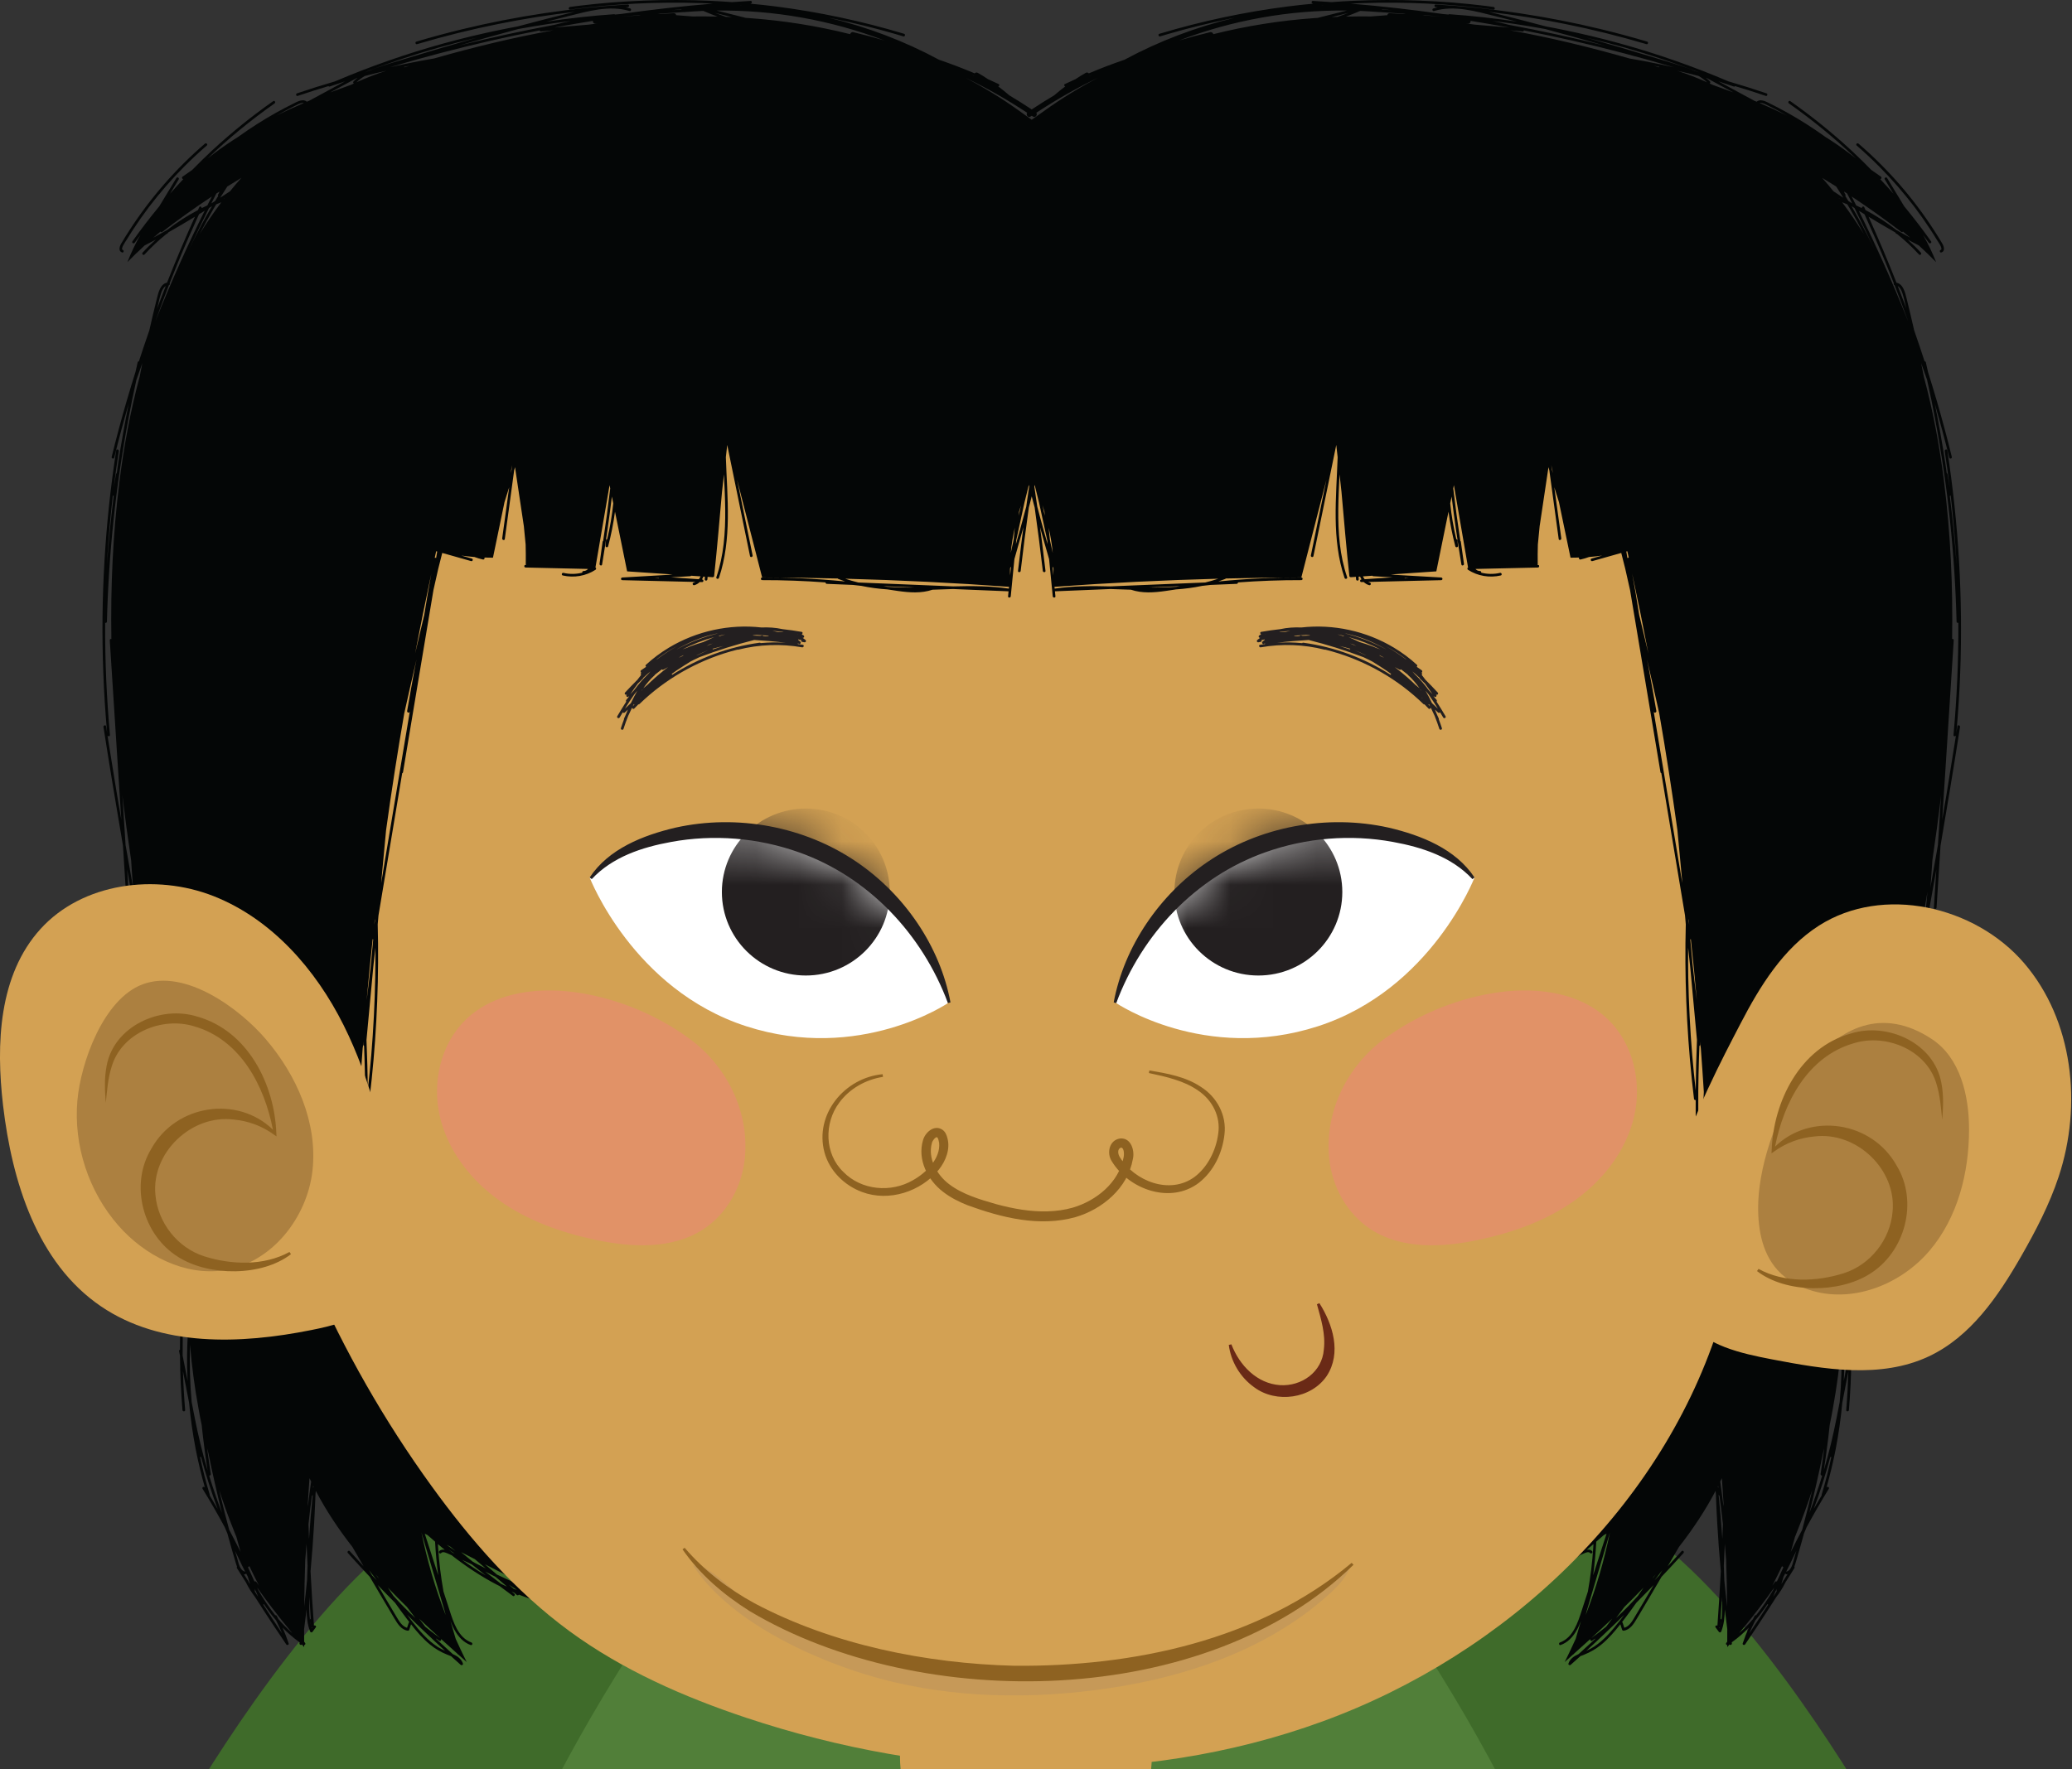
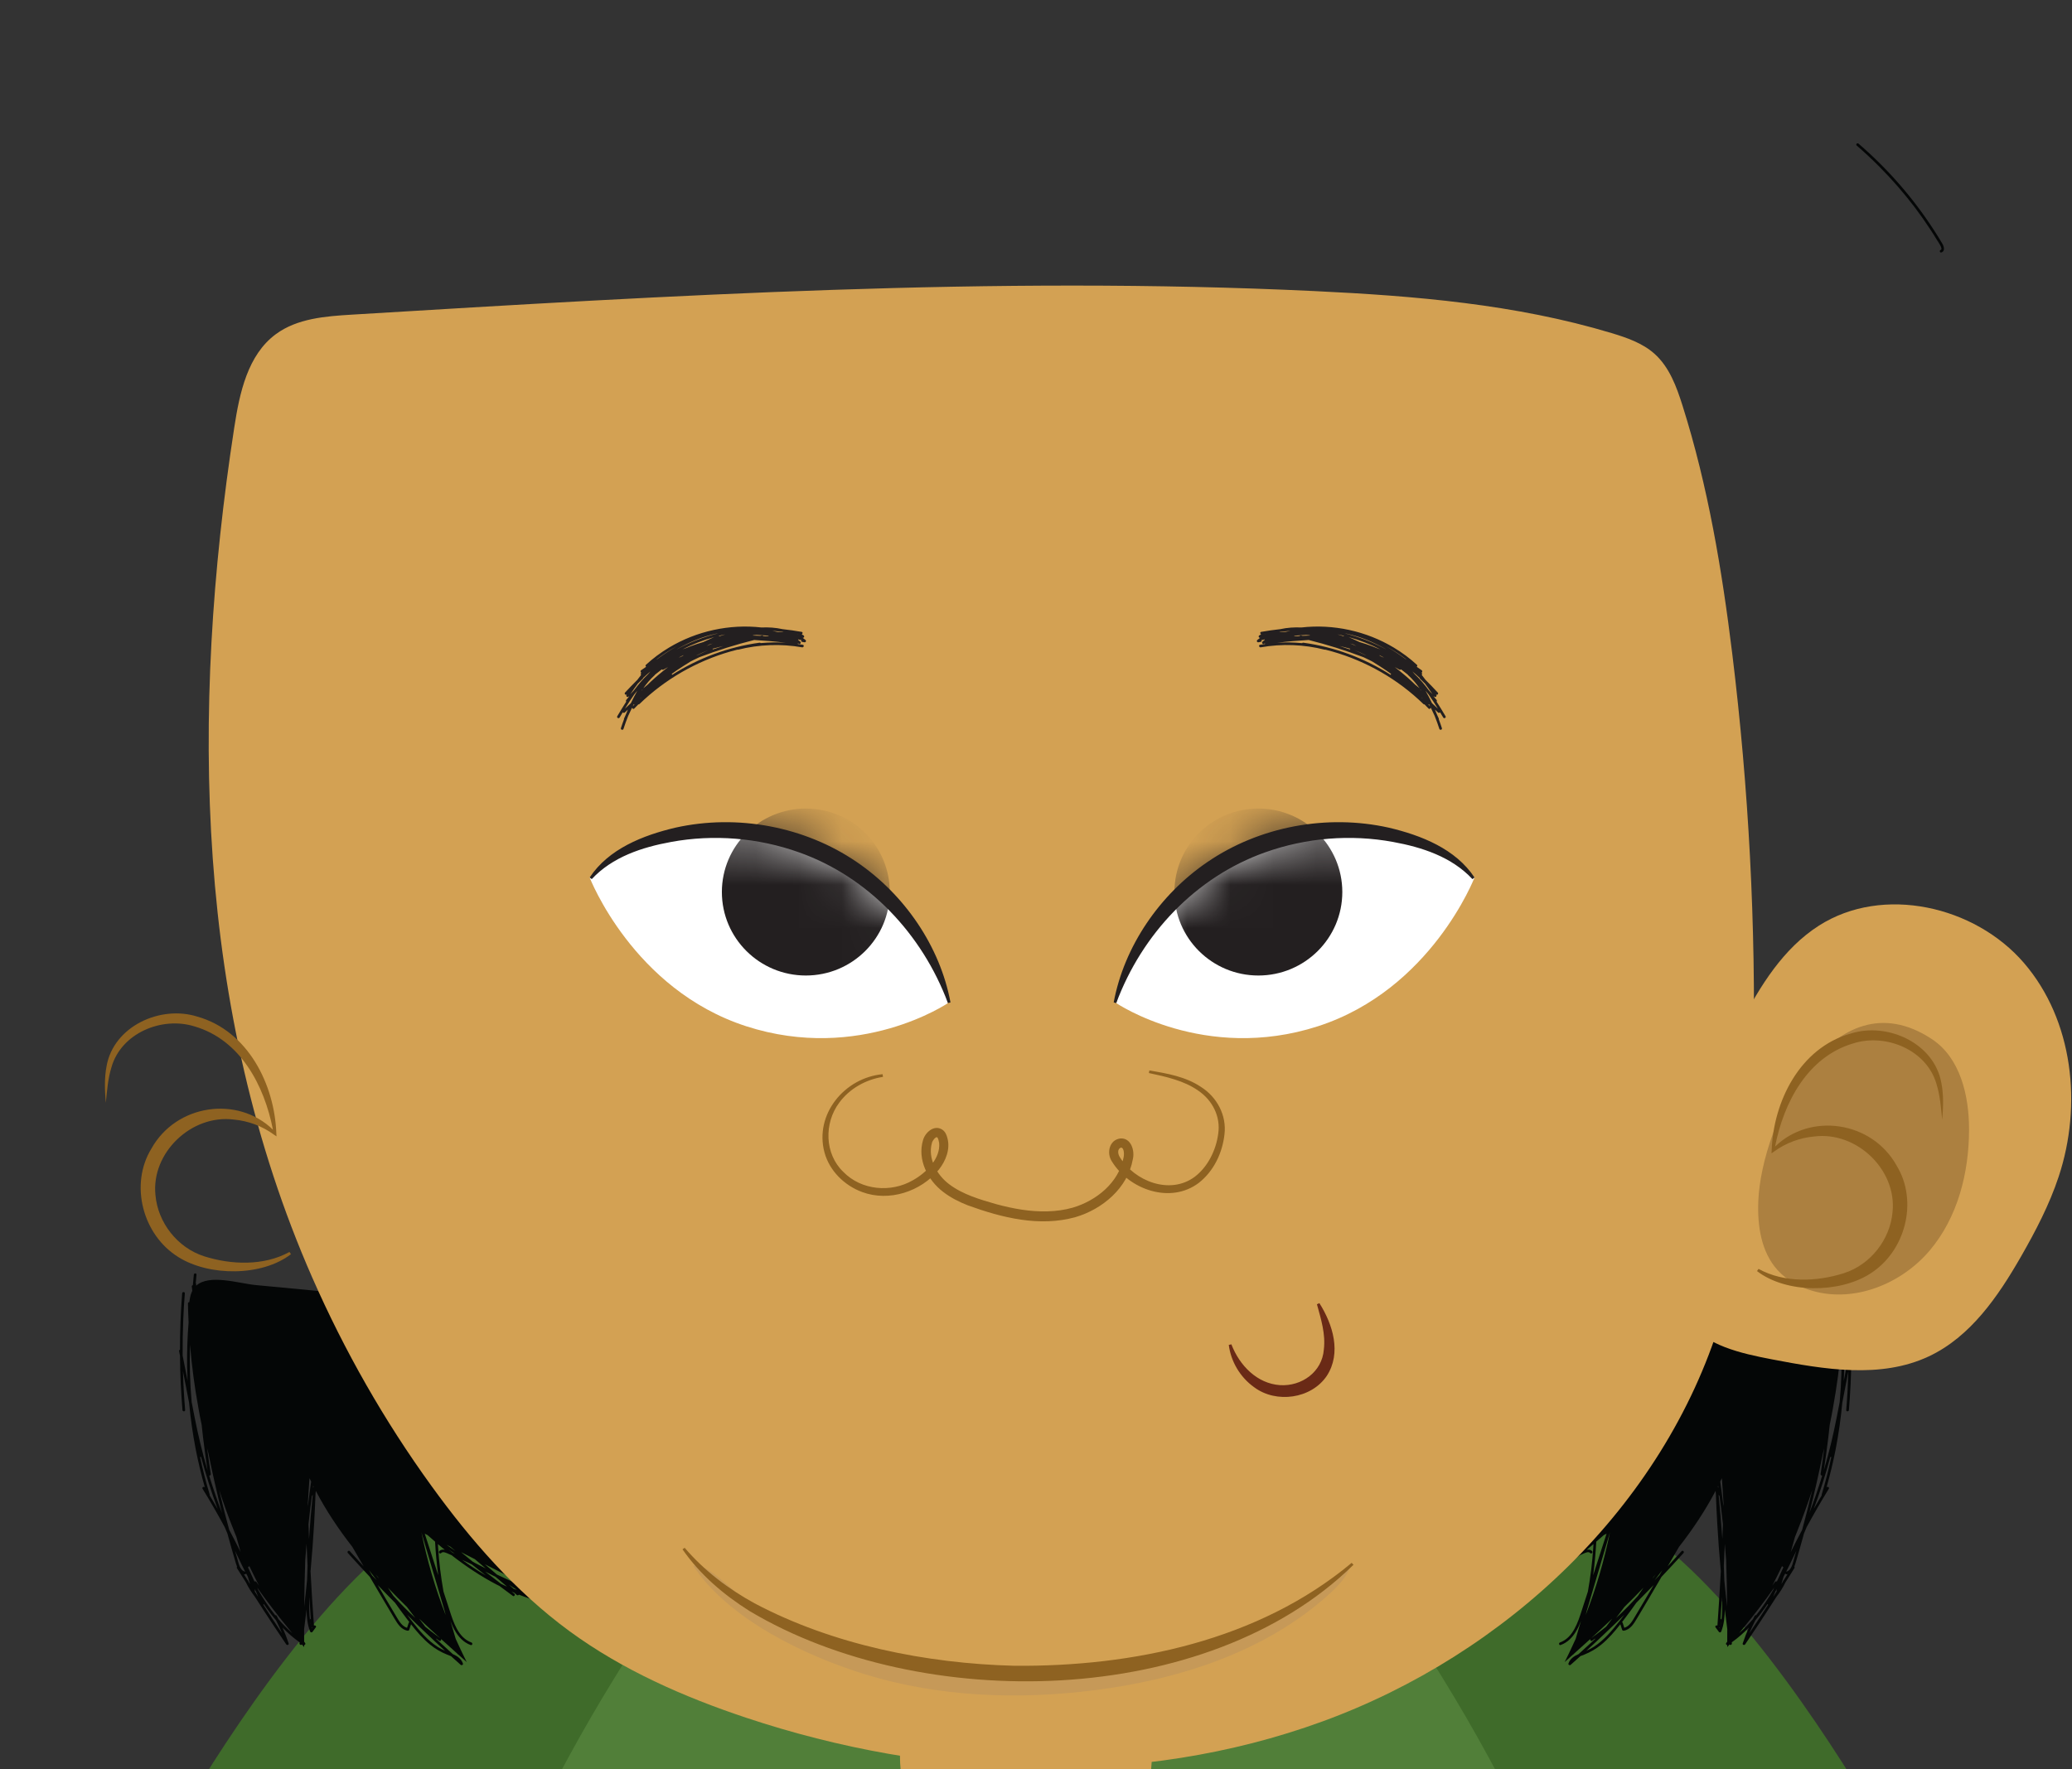
<svg xmlns="http://www.w3.org/2000/svg" width="48" height="41" viewBox="0 0 48 41" fill="none">
  <rect x="0" y="0" width="48" height="41" fill="#333333" stroke="none" />
  <g clip-path="url(#clip0_3673_1744)">
    <mask id="mask0_3673_1744" style="mask-type:luminance" maskUnits="userSpaceOnUse" x="-13" y="-4" width="75" height="105">
      <path d="M-12.878 -3.353H61.032V100.614H-12.878V-3.353Z" fill="white" />
    </mask>
    <g mask="url(#mask0_3673_1744)">
      <path d="M12.649 46.505C12.649 46.505 7.516 46.906 3.521 43.236C3.521 43.236 10.488 30.103 13.789 36.422C15.982 40.619 12.649 46.505 12.649 46.505Z" fill="#3F6B2A" />
    </g>
    <mask id="mask1_3673_1744" style="mask-type:luminance" maskUnits="userSpaceOnUse" x="-13" y="-4" width="75" height="105">
      <path d="M-12.878 -3.353H61.032V100.614H-12.878V-3.353Z" fill="white" />
    </mask>
    <g mask="url(#mask1_3673_1744)">
      <path d="M34.968 46.505C34.968 46.505 40.101 46.906 44.095 43.236C44.095 43.236 37.129 30.103 33.827 36.422C31.635 40.619 34.968 46.505 34.968 46.505Z" fill="#3F6B2A" />
    </g>
    <mask id="mask2_3673_1744" style="mask-type:luminance" maskUnits="userSpaceOnUse" x="-13" y="-4" width="75" height="105">
      <path d="M-12.878 -3.353H61.032V100.614H-12.878V-3.353Z" fill="white" />
    </mask>
    <g mask="url(#mask2_3673_1744)">
      <path d="M39.284 55.161C38.411 49.315 36.388 43.701 33.418 38.88C32.03 36.626 30.249 33.758 28.208 32.252C27.207 31.513 26.091 31.823 24.935 31.879C24.586 31.895 24.238 31.912 23.889 31.928C23.848 31.931 23.806 31.931 23.765 31.928C23.416 31.912 23.068 31.895 22.719 31.879C21.563 31.823 20.447 31.513 19.447 32.252C17.405 33.758 15.624 36.626 14.236 38.88C11.266 43.701 9.243 49.315 8.37 55.161C7.961 57.905 7.987 60.538 8.01 63.25C8.015 63.818 8.409 64.314 8.972 64.454C22.364 67.793 33.668 65.637 38.711 64.262C39.26 64.113 39.641 63.624 39.645 63.066C39.668 60.419 39.684 57.843 39.284 55.161Z" fill="#517F39" />
    </g>
    <mask id="mask3_3673_1744" style="mask-type:luminance" maskUnits="userSpaceOnUse" x="-13" y="-4" width="75" height="105">
      <path d="M-12.878 -3.353H61.032V100.614H-12.878V-3.353Z" fill="white" />
    </mask>
    <g mask="url(#mask3_3673_1744)">
      <path d="M23.765 43.606C22.154 43.606 20.849 42.307 20.849 40.705V36.314C20.849 34.712 22.154 33.413 23.765 33.413C25.376 33.413 26.682 34.712 26.682 36.314V40.705C26.682 42.307 25.376 43.606 23.765 43.606Z" fill="#D3A153" />
    </g>
    <mask id="mask4_3673_1744" style="mask-type:luminance" maskUnits="userSpaceOnUse" x="-13" y="-4" width="75" height="105">
      <path d="M-12.878 -3.353H61.032V100.614H-12.878V-3.353Z" fill="white" />
    </mask>
    <g mask="url(#mask4_3673_1744)">
      <path d="M10.705 36.145C10.781 36.179 10.857 36.215 10.932 36.252C11.038 36.337 11.146 36.423 11.254 36.507C11.154 36.448 11.055 36.387 10.959 36.322C10.873 36.265 10.789 36.206 10.705 36.145ZM10.152 36.503C10.108 36.366 10.064 36.229 10.019 36.092L9.84 35.539C9.862 35.55 9.884 35.561 9.905 35.572C9.963 35.623 10.021 35.673 10.079 35.724C10.093 35.984 10.117 36.245 10.152 36.503ZM10.141 37.919C10.136 37.91 10.128 37.904 10.119 37.903C10.028 37.835 9.938 37.766 9.85 37.694C9.844 37.685 9.837 37.676 9.831 37.668C9.791 37.615 9.751 37.562 9.71 37.509C9.87 37.661 10.032 37.81 10.195 37.959C10.177 37.946 10.159 37.932 10.141 37.919ZM10.139 38.162C9.899 38.007 9.714 37.784 9.54 37.562C9.504 37.515 9.468 37.467 9.432 37.42C9.601 37.586 9.771 37.749 9.943 37.911C9.951 37.919 9.959 37.926 9.967 37.933C10.004 37.968 10.04 38.004 10.077 38.038C10.154 38.11 10.232 38.181 10.31 38.252C10.251 38.226 10.194 38.198 10.139 38.162ZM9.467 37.607C9.455 37.644 9.443 37.682 9.43 37.72C9.312 37.686 9.245 37.564 9.185 37.465C9.098 37.319 9.012 37.173 8.925 37.027C8.867 36.928 8.809 36.829 8.751 36.73C8.884 36.868 9.017 37.006 9.153 37.142C9.234 37.257 9.316 37.37 9.401 37.481C9.428 37.517 9.456 37.553 9.483 37.588C9.476 37.592 9.47 37.597 9.467 37.607ZM8.547 36.383C8.607 36.463 8.667 36.541 8.729 36.619C8.702 36.591 8.674 36.563 8.647 36.535C8.637 36.524 8.628 36.513 8.618 36.503C8.594 36.463 8.571 36.423 8.547 36.383ZM7.184 37.557C7.192 37.599 7.201 37.64 7.21 37.682C7.199 37.641 7.19 37.599 7.184 37.557ZM7.216 37.706C7.219 37.714 7.224 37.719 7.231 37.721C7.229 37.725 7.226 37.728 7.224 37.731C7.221 37.723 7.218 37.715 7.216 37.706ZM7.164 37.117C7.165 37.079 7.166 37.042 7.166 37.004C7.177 37.173 7.188 37.341 7.2 37.51C7.188 37.515 7.179 37.526 7.181 37.542C7.161 37.402 7.163 37.258 7.164 37.117ZM6.45 37.519C6.436 37.493 6.424 37.468 6.41 37.443C6.402 37.428 6.388 37.425 6.376 37.429C6.231 37.246 6.101 37.049 5.983 36.847C5.974 36.827 5.965 36.807 5.957 36.787C6.185 37.11 6.425 37.425 6.677 37.73C6.707 37.769 6.738 37.806 6.769 37.843C6.654 37.743 6.548 37.635 6.45 37.519ZM6.535 37.85C6.388 37.63 6.242 37.408 6.098 37.185C6.104 37.181 6.109 37.176 6.112 37.169C6.13 37.196 6.148 37.223 6.167 37.25C6.238 37.353 6.314 37.452 6.395 37.547C6.446 37.646 6.493 37.747 6.535 37.85ZM5.6 36.26C5.626 36.313 5.653 36.367 5.68 36.42C5.552 36.394 5.524 36.206 5.493 36.103C5.477 36.048 5.462 35.993 5.446 35.938C5.496 36.045 5.547 36.153 5.6 36.26ZM4.402 31.157C4.442 31.65 4.507 32.141 4.597 32.628C4.619 32.759 4.644 32.89 4.672 33.02C4.682 33.114 4.692 33.208 4.703 33.301C4.734 33.559 4.769 33.815 4.808 34.072C4.806 34.066 4.804 34.059 4.802 34.053C4.686 33.656 4.59 33.255 4.51 32.849C4.487 32.729 4.464 32.609 4.44 32.489C4.4 32.046 4.388 31.601 4.402 31.157ZM11.253 36.345C11.171 36.302 11.089 36.26 11.006 36.219C10.987 36.208 10.968 36.197 10.949 36.186C10.859 36.114 10.769 36.04 10.68 35.966C10.787 36.021 10.894 36.075 11.001 36.13C11.084 36.202 11.169 36.273 11.253 36.345ZM11.964 36.761C12 36.78 12.035 36.801 12.066 36.826C12.032 36.804 11.998 36.782 11.964 36.761ZM11.792 36.724C11.809 36.735 11.827 36.746 11.845 36.757C11.889 36.784 11.932 36.813 11.976 36.841C11.951 36.835 11.927 36.827 11.903 36.819C11.866 36.788 11.829 36.756 11.792 36.724ZM10.532 36C10.517 35.994 10.502 35.987 10.486 35.98C10.455 35.956 10.424 35.931 10.392 35.906C10.438 35.938 10.485 35.97 10.532 36ZM8.752 36.54C8.761 36.554 8.77 36.568 8.779 36.582C8.752 36.549 8.726 36.516 8.7 36.483C8.718 36.502 8.735 36.521 8.752 36.54ZM7.265 34.453C7.261 34.455 7.258 34.458 7.256 34.463C7.254 34.468 7.251 34.474 7.249 34.479C7.251 34.463 7.254 34.447 7.256 34.431C7.259 34.437 7.262 34.443 7.265 34.449C7.265 34.45 7.265 34.452 7.265 34.453ZM7.187 34.958C7.199 34.86 7.212 34.762 7.225 34.664C7.23 34.661 7.234 34.657 7.238 34.651C7.24 34.645 7.243 34.639 7.246 34.633C7.21 34.976 7.181 35.319 7.159 35.663C7.154 35.549 7.15 35.435 7.146 35.321C7.159 35.2 7.173 35.079 7.187 34.958ZM7.131 34.853C7.142 34.653 7.155 34.453 7.17 34.253C7.182 34.28 7.195 34.306 7.208 34.332C7.181 34.522 7.155 34.712 7.132 34.903C7.132 34.886 7.131 34.87 7.131 34.853ZM10.435 35.842C10.474 35.875 10.513 35.907 10.552 35.94C10.493 35.9 10.434 35.861 10.377 35.819C10.366 35.811 10.356 35.803 10.345 35.796C10.375 35.811 10.405 35.826 10.435 35.842ZM10.323 37.422C10.082 36.8 9.894 36.158 9.762 35.505C9.942 36.115 10.123 36.726 10.303 37.337C10.31 37.365 10.317 37.393 10.323 37.422ZM5.415 35.46C5.425 35.486 5.435 35.512 5.445 35.538C5.446 35.539 5.446 35.54 5.447 35.541C5.447 35.542 5.448 35.543 5.448 35.544C5.457 35.567 5.467 35.59 5.476 35.613C5.508 35.73 5.54 35.846 5.573 35.962C5.488 35.791 5.4 35.62 5.31 35.45C5.237 35.182 5.168 34.913 5.104 34.643C5.094 34.603 5.085 34.563 5.076 34.523C5.178 34.839 5.291 35.152 5.415 35.46ZM4.798 33.562C4.808 33.598 4.817 33.635 4.827 33.67C4.921 34.136 5.026 34.6 5.143 35.06C5.034 34.775 4.935 34.486 4.846 34.194C4.864 34.195 4.886 34.18 4.883 34.155C4.852 33.958 4.824 33.76 4.798 33.562ZM4.858 34.632C4.771 34.345 4.696 34.054 4.634 33.76C4.641 33.764 4.649 33.764 4.658 33.761C4.767 34.169 4.895 34.571 5.042 34.966C4.981 34.861 4.92 34.756 4.857 34.652C4.859 34.646 4.86 34.64 4.858 34.632ZM5.741 36.619C5.738 36.613 5.734 36.609 5.73 36.607C5.702 36.563 5.675 36.519 5.648 36.475C5.654 36.477 5.66 36.479 5.666 36.48C5.683 36.483 5.696 36.473 5.701 36.46C5.714 36.485 5.727 36.511 5.741 36.536C5.758 36.594 5.776 36.651 5.793 36.709C5.792 36.706 5.79 36.704 5.788 36.702C5.779 36.687 5.77 36.672 5.761 36.657C5.754 36.644 5.747 36.632 5.741 36.619ZM5.981 36.999C5.977 36.995 5.974 36.99 5.97 36.985C5.947 36.949 5.924 36.914 5.901 36.878C5.904 36.873 5.905 36.867 5.904 36.859C5.901 36.846 5.899 36.833 5.897 36.82C5.908 36.84 5.919 36.859 5.93 36.878C5.947 36.919 5.964 36.959 5.981 36.999ZM5.896 36.648C5.846 36.536 5.795 36.425 5.743 36.314C5.759 36.313 5.774 36.302 5.773 36.283C5.845 36.437 5.921 36.589 5.999 36.74C5.979 36.712 5.959 36.685 5.939 36.657C5.928 36.641 5.909 36.64 5.896 36.648ZM7.047 37.232C7.051 36.873 7.059 36.514 7.071 36.154C7.08 36.027 7.091 35.901 7.102 35.774C7.109 35.943 7.117 36.113 7.125 36.282C7.121 36.394 7.117 36.505 7.113 36.616C7.093 36.822 7.071 37.027 7.047 37.232ZM9.539 37.385C9.566 37.421 9.594 37.457 9.621 37.493C9.443 37.33 9.274 37.158 9.112 36.978C9.069 36.915 9.027 36.852 8.985 36.789C9.129 36.941 9.277 37.09 9.427 37.237C9.465 37.286 9.502 37.336 9.539 37.385ZM11.606 36.7C11.483 36.607 11.36 36.512 11.238 36.416C11.316 36.457 11.394 36.497 11.473 36.535C11.476 36.538 11.48 36.54 11.483 36.542C11.569 36.615 11.654 36.688 11.74 36.761C11.738 36.761 11.736 36.761 11.735 36.762C11.692 36.742 11.649 36.721 11.606 36.7ZM12.209 36.922C12.214 36.913 12.215 36.901 12.209 36.891C12.123 36.76 11.977 36.697 11.838 36.637C11.728 36.589 11.62 36.538 11.512 36.486C11.419 36.407 11.326 36.328 11.233 36.248C11.488 36.378 11.743 36.508 11.999 36.638C10.909 34.546 9.82 32.454 8.731 30.362C8.676 30.257 8.618 30.148 8.52 30.082C8.421 30.015 8.296 30.002 8.177 29.991C7.426 29.92 6.675 29.849 5.924 29.778C5.534 29.741 4.85 29.515 4.545 29.792C4.544 29.776 4.542 29.76 4.541 29.744C4.54 29.738 4.538 29.734 4.535 29.73C4.54 29.665 4.545 29.601 4.552 29.537C4.556 29.498 4.494 29.498 4.49 29.537C4.482 29.619 4.474 29.7 4.468 29.782C4.454 29.783 4.441 29.792 4.443 29.81C4.447 29.842 4.45 29.873 4.454 29.904C4.453 29.909 4.452 29.914 4.452 29.919C4.439 29.945 4.427 29.974 4.418 30.005C4.403 30.058 4.393 30.115 4.385 30.175C4.37 30.175 4.354 30.184 4.354 30.205C4.356 30.351 4.362 30.497 4.369 30.644C4.341 30.985 4.33 31.327 4.335 31.67C4.337 31.78 4.341 31.89 4.346 32.001C4.335 31.944 4.324 31.887 4.313 31.83C4.285 31.691 4.258 31.551 4.231 31.412C4.229 31.128 4.234 30.845 4.246 30.561C4.254 30.364 4.266 30.166 4.282 29.969C4.285 29.93 4.223 29.93 4.22 29.969C4.186 30.404 4.169 30.839 4.169 31.275C4.156 31.28 4.145 31.293 4.149 31.31C4.156 31.346 4.163 31.382 4.17 31.418C4.172 31.64 4.177 31.861 4.188 32.083C4.198 32.28 4.211 32.477 4.227 32.675C4.23 32.714 4.292 32.714 4.289 32.675C4.264 32.374 4.247 32.073 4.238 31.772C4.286 32.015 4.333 32.259 4.38 32.502C4.414 32.865 4.465 33.227 4.534 33.584C4.592 33.882 4.663 34.176 4.746 34.468C4.725 34.434 4.672 34.465 4.693 34.499C4.872 34.79 5.043 35.087 5.206 35.388C5.226 35.438 5.247 35.487 5.269 35.537C5.274 35.557 5.279 35.577 5.285 35.597C5.336 35.784 5.389 35.97 5.444 36.155C5.457 36.2 5.471 36.254 5.491 36.304C5.484 36.312 5.482 36.324 5.489 36.337C5.558 36.448 5.628 36.558 5.698 36.669C5.756 36.789 5.827 36.901 5.908 37.006C6.06 37.245 6.214 37.482 6.371 37.717C6.457 37.847 6.543 37.976 6.631 38.104C6.649 38.132 6.699 38.116 6.687 38.081C6.646 37.956 6.598 37.834 6.544 37.714C6.666 37.84 6.798 37.955 6.941 38.057C6.94 38.064 6.939 38.071 6.938 38.078C6.933 38.112 6.976 38.13 6.993 38.106C7.011 38.127 7.028 38.147 7.046 38.167C7.046 38.152 7.046 38.137 7.046 38.121C7.066 38.119 7.084 38.095 7.07 38.075C7.062 38.064 7.054 38.052 7.046 38.041C7.045 37.944 7.045 37.848 7.045 37.752C7.065 37.599 7.084 37.446 7.102 37.292C7.104 37.467 7.12 37.641 7.184 37.805C7.194 37.831 7.224 37.835 7.241 37.812C7.266 37.778 7.291 37.743 7.316 37.709C7.337 37.681 7.298 37.654 7.273 37.669C7.242 37.25 7.216 36.832 7.194 36.413C7.228 36.037 7.257 35.661 7.278 35.284C7.291 35.064 7.3 34.843 7.309 34.623C7.311 34.598 7.313 34.573 7.316 34.548C7.557 35.007 7.844 35.437 8.163 35.845C8.25 35.996 8.338 36.146 8.425 36.297C8.317 36.18 8.209 36.063 8.103 35.944C8.076 35.915 8.032 35.958 8.059 35.988C8.226 36.173 8.396 36.357 8.567 36.539C8.66 36.697 8.752 36.855 8.845 37.012C8.943 37.178 9.041 37.343 9.14 37.509C9.21 37.626 9.295 37.765 9.443 37.787C9.46 37.789 9.475 37.783 9.481 37.765C9.494 37.723 9.508 37.681 9.522 37.638C9.656 37.81 9.799 37.977 9.969 38.114C10.088 38.21 10.217 38.285 10.359 38.342C10.387 38.353 10.418 38.364 10.448 38.377C10.523 38.444 10.597 38.511 10.672 38.578C10.694 38.597 10.734 38.579 10.724 38.548C10.688 38.438 10.593 38.375 10.491 38.33C10.49 38.33 10.489 38.329 10.489 38.329C10.359 38.212 10.229 38.094 10.101 37.975C10.104 37.974 10.107 37.973 10.11 37.972C10.132 37.988 10.153 38.005 10.175 38.02C10.203 38.04 10.23 38.003 10.216 37.978C10.34 38.091 10.465 38.203 10.59 38.315C10.598 38.327 10.608 38.337 10.621 38.343C10.685 38.4 10.748 38.457 10.812 38.514C10.773 38.437 10.736 38.359 10.698 38.281C10.696 38.271 10.692 38.262 10.686 38.256C10.642 38.163 10.599 38.071 10.557 37.977C10.516 37.838 10.475 37.699 10.434 37.559C10.463 37.636 10.496 37.711 10.537 37.783C10.621 37.932 10.74 38.06 10.904 38.12C10.942 38.133 10.958 38.074 10.921 38.06C10.616 37.949 10.505 37.594 10.415 37.315C10.368 37.17 10.321 37.025 10.274 36.88C10.214 36.542 10.171 36.201 10.149 35.858C10.147 35.832 10.147 35.806 10.145 35.78C10.178 35.807 10.209 35.836 10.242 35.863C10.262 35.879 10.282 35.895 10.303 35.912C10.257 35.903 10.21 35.907 10.176 35.944C10.15 35.974 10.193 36.017 10.22 35.988C10.262 35.941 10.347 35.989 10.393 36.008C10.415 36.018 10.438 36.028 10.46 36.037C10.788 36.292 11.134 36.525 11.503 36.717C11.526 36.729 11.549 36.739 11.571 36.751C11.674 36.828 11.777 36.905 11.881 36.981C11.913 37.005 11.944 36.951 11.912 36.928C11.892 36.913 11.871 36.897 11.85 36.881C11.871 36.891 11.892 36.9 11.913 36.908C11.933 36.925 11.953 36.943 11.973 36.96C11.99 36.974 12.012 36.966 12.021 36.952C12.109 36.986 12.197 37.019 12.287 37.048C12.322 37.06 12.338 37.011 12.311 36.992C12.277 36.968 12.243 36.945 12.209 36.922Z" fill="#040606" />
    </g>
    <mask id="mask5_3673_1744" style="mask-type:luminance" maskUnits="userSpaceOnUse" x="-13" y="-4" width="75" height="105">
      <path d="M-12.878 -3.353H61.032V100.614H-12.878V-3.353Z" fill="white" />
    </mask>
    <g mask="url(#mask5_3673_1744)">
      <path d="M36.1 36.322C36.003 36.386 35.905 36.448 35.805 36.507C35.913 36.423 36.02 36.337 36.127 36.251C36.202 36.215 36.278 36.179 36.354 36.145C36.27 36.206 36.186 36.265 36.1 36.322ZM36.979 35.724C37.038 35.673 37.096 35.623 37.154 35.572C37.175 35.561 37.197 35.55 37.218 35.539L37.039 36.092C36.995 36.229 36.951 36.366 36.907 36.503C36.941 36.245 36.966 35.984 36.979 35.724ZM36.864 37.959C37.026 37.81 37.188 37.661 37.348 37.509C37.308 37.562 37.268 37.615 37.228 37.668C37.221 37.676 37.215 37.685 37.209 37.693C37.121 37.766 37.031 37.835 36.94 37.903C36.931 37.904 36.923 37.91 36.918 37.919C36.9 37.932 36.882 37.946 36.864 37.959ZM36.749 38.252C36.827 38.181 36.905 38.11 36.982 38.038C37.019 38.004 37.055 37.968 37.092 37.933C37.1 37.926 37.108 37.919 37.116 37.911C37.288 37.749 37.458 37.586 37.627 37.42C37.591 37.467 37.555 37.515 37.519 37.562C37.345 37.784 37.159 38.007 36.92 38.162C36.865 38.197 36.808 38.226 36.749 38.252ZM37.576 37.588C37.603 37.553 37.631 37.517 37.658 37.481C37.742 37.37 37.825 37.257 37.906 37.142C38.041 37.006 38.175 36.868 38.308 36.73C38.25 36.829 38.192 36.928 38.133 37.027C38.047 37.173 37.96 37.319 37.873 37.465C37.814 37.564 37.747 37.686 37.628 37.72C37.616 37.682 37.604 37.644 37.592 37.607C37.589 37.597 37.583 37.591 37.576 37.588ZM38.441 36.503C38.431 36.513 38.421 36.524 38.411 36.534C38.385 36.563 38.357 36.591 38.33 36.619C38.391 36.541 38.452 36.463 38.511 36.383C38.488 36.423 38.465 36.463 38.441 36.503ZM39.849 37.682C39.858 37.64 39.867 37.599 39.875 37.557C39.869 37.599 39.86 37.641 39.849 37.682ZM39.835 37.731C39.832 37.728 39.83 37.724 39.828 37.721C39.834 37.719 39.84 37.714 39.843 37.706C39.841 37.715 39.837 37.723 39.835 37.731ZM39.878 37.542C39.88 37.526 39.871 37.515 39.858 37.51C39.87 37.341 39.882 37.173 39.892 37.004C39.893 37.042 39.894 37.079 39.895 37.117C39.896 37.258 39.898 37.402 39.878 37.542ZM40.29 37.843C40.321 37.806 40.352 37.769 40.382 37.73C40.634 37.425 40.874 37.11 41.102 36.787C41.093 36.807 41.085 36.827 41.076 36.847C40.958 37.049 40.828 37.246 40.683 37.429C40.67 37.425 40.657 37.428 40.649 37.443C40.635 37.468 40.622 37.493 40.609 37.519C40.511 37.635 40.405 37.743 40.29 37.843ZM40.664 37.547C40.745 37.452 40.821 37.353 40.892 37.25C40.911 37.223 40.929 37.196 40.947 37.169C40.95 37.175 40.955 37.181 40.961 37.184C40.817 37.408 40.671 37.63 40.523 37.85C40.566 37.747 40.612 37.646 40.664 37.547ZM41.613 35.938C41.597 35.993 41.582 36.048 41.566 36.103C41.535 36.206 41.507 36.394 41.378 36.42C41.406 36.367 41.432 36.313 41.459 36.259C41.512 36.153 41.563 36.045 41.613 35.938ZM42.618 32.489C42.595 32.609 42.572 32.729 42.548 32.849C42.469 33.254 42.373 33.656 42.256 34.053C42.254 34.059 42.252 34.065 42.251 34.072C42.289 33.815 42.325 33.558 42.356 33.301C42.367 33.208 42.377 33.114 42.387 33.02C42.414 32.89 42.439 32.759 42.462 32.628C42.551 32.141 42.617 31.65 42.657 31.157C42.671 31.601 42.659 32.046 42.618 32.489ZM36.058 36.129C36.165 36.075 36.272 36.021 36.379 35.966C36.29 36.04 36.2 36.113 36.11 36.186C36.091 36.197 36.072 36.208 36.053 36.219C35.97 36.26 35.887 36.302 35.806 36.345C35.89 36.273 35.974 36.202 36.058 36.129ZM34.993 36.826C35.024 36.801 35.059 36.78 35.094 36.76C35.06 36.782 35.027 36.804 34.993 36.826ZM35.156 36.819C35.132 36.827 35.108 36.835 35.083 36.841C35.126 36.813 35.17 36.784 35.214 36.757C35.232 36.746 35.249 36.735 35.267 36.724C35.23 36.756 35.193 36.788 35.156 36.819ZM36.667 35.906C36.635 35.931 36.604 35.956 36.572 35.98C36.557 35.987 36.542 35.994 36.526 36C36.574 35.969 36.62 35.938 36.667 35.906ZM38.358 36.483C38.333 36.516 38.306 36.549 38.28 36.582C38.289 36.568 38.298 36.554 38.307 36.54C38.324 36.521 38.341 36.502 38.358 36.483ZM39.794 34.449C39.797 34.443 39.8 34.437 39.803 34.431C39.805 34.447 39.808 34.463 39.81 34.479C39.807 34.474 39.805 34.468 39.802 34.463C39.8 34.458 39.797 34.455 39.794 34.453C39.794 34.451 39.794 34.45 39.794 34.449ZM39.913 35.321C39.908 35.435 39.905 35.549 39.9 35.663C39.877 35.319 39.848 34.976 39.813 34.633C39.816 34.639 39.819 34.645 39.821 34.65C39.824 34.657 39.829 34.661 39.834 34.663C39.847 34.762 39.86 34.86 39.872 34.958C39.886 35.079 39.9 35.2 39.913 35.321ZM39.926 34.903C39.903 34.712 39.878 34.522 39.851 34.332C39.864 34.306 39.877 34.28 39.889 34.253C39.904 34.453 39.916 34.653 39.928 34.853C39.928 34.87 39.927 34.886 39.926 34.903ZM36.714 35.796C36.703 35.803 36.693 35.811 36.682 35.819C36.625 35.86 36.566 35.9 36.506 35.94C36.545 35.907 36.585 35.874 36.624 35.842C36.654 35.826 36.684 35.811 36.714 35.796ZM36.756 37.336C36.936 36.726 37.117 36.115 37.297 35.505C37.164 36.158 36.976 36.8 36.735 37.422C36.742 37.393 36.749 37.365 36.756 37.336ZM41.983 34.523C41.974 34.563 41.965 34.603 41.955 34.643C41.891 34.913 41.821 35.182 41.749 35.45C41.659 35.62 41.571 35.791 41.486 35.962C41.519 35.846 41.551 35.73 41.583 35.613C41.592 35.59 41.602 35.567 41.611 35.544C41.611 35.543 41.612 35.542 41.612 35.541C41.612 35.54 41.613 35.539 41.613 35.538C41.623 35.512 41.634 35.486 41.644 35.46C41.767 35.151 41.881 34.839 41.983 34.523ZM42.176 34.155C42.172 34.18 42.195 34.195 42.213 34.194C42.124 34.486 42.025 34.775 41.916 35.06C42.033 34.6 42.138 34.136 42.232 33.67C42.242 33.634 42.251 33.598 42.26 33.562C42.234 33.76 42.207 33.958 42.176 34.155ZM42.202 34.651C42.139 34.756 42.078 34.861 42.017 34.966C42.164 34.571 42.292 34.169 42.401 33.761C42.409 33.764 42.418 33.764 42.425 33.76C42.362 34.054 42.288 34.345 42.201 34.632C42.199 34.64 42.2 34.646 42.202 34.651ZM41.298 36.657C41.289 36.672 41.28 36.687 41.27 36.701C41.269 36.704 41.267 36.706 41.266 36.709C41.283 36.651 41.301 36.594 41.318 36.536C41.331 36.511 41.344 36.485 41.358 36.46C41.363 36.473 41.376 36.483 41.393 36.48C41.399 36.478 41.405 36.477 41.411 36.475C41.384 36.519 41.356 36.563 41.329 36.607C41.325 36.609 41.321 36.613 41.318 36.619C41.312 36.632 41.304 36.644 41.298 36.657ZM41.129 36.878C41.14 36.859 41.151 36.84 41.162 36.82C41.16 36.833 41.157 36.846 41.155 36.859C41.154 36.867 41.155 36.873 41.157 36.878C41.135 36.914 41.112 36.949 41.089 36.985C41.085 36.99 41.082 36.995 41.078 36.999C41.095 36.959 41.111 36.919 41.129 36.878ZM41.12 36.657C41.1 36.685 41.08 36.712 41.06 36.74C41.138 36.589 41.213 36.437 41.286 36.283C41.285 36.302 41.3 36.313 41.316 36.314C41.264 36.425 41.213 36.536 41.163 36.648C41.15 36.64 41.131 36.641 41.12 36.657ZM39.945 36.616C39.942 36.505 39.938 36.394 39.934 36.282C39.942 36.113 39.949 35.943 39.957 35.774C39.968 35.9 39.978 36.027 39.988 36.154C40 36.514 40.008 36.873 40.011 37.232C39.987 37.027 39.965 36.822 39.945 36.616ZM37.631 37.237C37.782 37.09 37.93 36.941 38.074 36.789C38.032 36.852 37.989 36.915 37.946 36.978C37.785 37.158 37.616 37.33 37.438 37.493C37.465 37.457 37.492 37.421 37.52 37.385C37.557 37.336 37.594 37.286 37.631 37.237ZM35.324 36.762C35.322 36.761 35.321 36.761 35.319 36.761C35.405 36.688 35.49 36.615 35.576 36.541C35.579 36.54 35.583 36.538 35.586 36.535C35.665 36.497 35.743 36.457 35.821 36.416C35.699 36.512 35.576 36.607 35.453 36.7C35.41 36.721 35.367 36.742 35.324 36.762ZM34.748 36.992C34.721 37.011 34.737 37.059 34.772 37.048C34.861 37.019 34.95 36.986 35.037 36.952C35.047 36.966 35.069 36.974 35.086 36.96C35.106 36.943 35.126 36.925 35.146 36.908C35.167 36.9 35.188 36.891 35.209 36.881C35.188 36.897 35.167 36.913 35.146 36.928C35.115 36.951 35.145 37.004 35.178 36.981C35.281 36.905 35.385 36.828 35.487 36.751C35.51 36.739 35.533 36.729 35.556 36.717C35.925 36.525 36.271 36.292 36.599 36.037C36.621 36.028 36.643 36.017 36.666 36.008C36.711 35.989 36.797 35.941 36.839 35.988C36.865 36.017 36.909 35.973 36.883 35.944C36.849 35.907 36.802 35.903 36.756 35.912C36.776 35.895 36.797 35.879 36.817 35.863C36.85 35.836 36.881 35.807 36.914 35.78C36.912 35.806 36.912 35.832 36.91 35.858C36.888 36.201 36.845 36.542 36.785 36.88C36.738 37.025 36.691 37.17 36.644 37.315C36.554 37.593 36.443 37.949 36.138 38.06C36.101 38.074 36.117 38.133 36.154 38.119C36.319 38.06 36.438 37.932 36.522 37.782C36.563 37.711 36.596 37.636 36.625 37.559C36.584 37.698 36.543 37.838 36.502 37.977C36.46 38.071 36.417 38.163 36.373 38.256C36.367 38.262 36.363 38.271 36.361 38.281C36.323 38.358 36.286 38.437 36.247 38.514C36.31 38.457 36.374 38.4 36.437 38.343C36.45 38.337 36.461 38.327 36.469 38.315C36.594 38.203 36.718 38.091 36.843 37.978C36.829 38.003 36.855 38.04 36.883 38.02C36.906 38.005 36.927 37.988 36.949 37.972C36.952 37.973 36.955 37.974 36.958 37.975C36.83 38.094 36.7 38.212 36.57 38.329C36.569 38.329 36.568 38.329 36.568 38.33C36.466 38.375 36.37 38.438 36.335 38.548C36.325 38.579 36.365 38.597 36.386 38.578C36.462 38.511 36.536 38.444 36.611 38.377C36.641 38.364 36.672 38.353 36.7 38.342C36.842 38.285 36.971 38.21 37.09 38.114C37.259 37.977 37.402 37.81 37.537 37.638L37.578 37.765C37.584 37.783 37.599 37.789 37.616 37.787C37.764 37.765 37.849 37.626 37.919 37.509C38.018 37.343 38.116 37.178 38.214 37.012C38.307 36.855 38.399 36.697 38.491 36.539C38.663 36.357 38.833 36.173 39 35.988C39.026 35.958 38.983 35.914 38.956 35.944C38.849 36.062 38.742 36.18 38.633 36.297C38.721 36.146 38.809 35.995 38.896 35.845C39.215 35.437 39.502 35.007 39.743 34.548C39.745 34.573 39.748 34.598 39.75 34.623C39.758 34.843 39.768 35.064 39.781 35.284C39.802 35.661 39.83 36.037 39.865 36.413C39.842 36.831 39.816 37.25 39.786 37.669C39.76 37.654 39.722 37.681 39.742 37.709C39.768 37.743 39.793 37.778 39.818 37.812C39.834 37.835 39.865 37.831 39.875 37.805C39.939 37.641 39.954 37.467 39.957 37.292C39.975 37.446 39.994 37.599 40.014 37.751C40.014 37.848 40.014 37.944 40.013 38.041C40.005 38.052 39.997 38.064 39.988 38.075C39.975 38.095 39.992 38.119 40.013 38.121C40.013 38.137 40.013 38.152 40.013 38.167C40.031 38.147 40.048 38.127 40.066 38.106C40.083 38.13 40.126 38.112 40.121 38.078C40.12 38.071 40.119 38.064 40.118 38.057C40.261 37.955 40.393 37.84 40.514 37.714C40.461 37.834 40.413 37.956 40.372 38.081C40.36 38.115 40.41 38.132 40.428 38.104C40.515 37.976 40.602 37.847 40.688 37.717C40.844 37.482 40.998 37.245 41.15 37.006C41.232 36.901 41.303 36.789 41.361 36.669C41.431 36.558 41.501 36.448 41.569 36.337C41.577 36.324 41.575 36.312 41.568 36.304C41.587 36.253 41.601 36.2 41.615 36.155C41.67 35.97 41.723 35.784 41.774 35.597C41.78 35.577 41.785 35.557 41.79 35.537C41.811 35.487 41.833 35.437 41.853 35.387C42.016 35.087 42.187 34.79 42.366 34.499C42.387 34.465 42.334 34.434 42.313 34.468C42.395 34.176 42.467 33.882 42.525 33.584C42.594 33.227 42.645 32.865 42.679 32.502C42.726 32.259 42.773 32.015 42.82 31.772C42.811 32.073 42.795 32.374 42.77 32.675C42.767 32.714 42.828 32.714 42.832 32.675C42.848 32.477 42.861 32.28 42.871 32.082C42.882 31.861 42.887 31.64 42.889 31.418C42.896 31.382 42.903 31.346 42.91 31.31C42.913 31.293 42.903 31.28 42.89 31.275C42.89 30.839 42.873 30.404 42.839 29.969C42.836 29.93 42.774 29.93 42.777 29.969C42.793 30.166 42.805 30.364 42.813 30.561C42.825 30.845 42.83 31.128 42.827 31.412C42.8 31.551 42.773 31.691 42.746 31.83C42.735 31.887 42.724 31.944 42.713 32.001C42.718 31.89 42.722 31.78 42.724 31.67C42.729 31.327 42.717 30.985 42.69 30.644C42.697 30.497 42.702 30.351 42.705 30.204C42.705 30.184 42.689 30.175 42.673 30.175C42.666 30.115 42.656 30.058 42.641 30.005C42.632 29.974 42.62 29.945 42.607 29.919C42.606 29.914 42.606 29.909 42.605 29.904C42.608 29.873 42.612 29.841 42.615 29.81C42.617 29.792 42.605 29.783 42.591 29.781C42.584 29.7 42.577 29.619 42.569 29.537C42.565 29.498 42.503 29.498 42.507 29.537C42.514 29.601 42.519 29.665 42.524 29.73C42.521 29.734 42.519 29.738 42.518 29.744C42.517 29.76 42.515 29.776 42.514 29.792C42.209 29.515 41.525 29.741 41.135 29.778C40.384 29.849 39.633 29.92 38.881 29.991C38.763 30.002 38.638 30.015 38.539 30.082C38.441 30.148 38.383 30.257 38.328 30.362C37.239 32.454 36.149 34.546 35.06 36.638C35.315 36.508 35.571 36.378 35.826 36.248C35.733 36.328 35.639 36.407 35.546 36.486C35.439 36.538 35.331 36.589 35.221 36.636C35.082 36.697 34.936 36.76 34.85 36.891C34.844 36.901 34.845 36.913 34.85 36.922C34.816 36.945 34.782 36.968 34.748 36.992Z" fill="#040606" />
    </g>
    <mask id="mask6_3673_1744" style="mask-type:luminance" maskUnits="userSpaceOnUse" x="-13" y="-4" width="75" height="105">
      <path d="M-12.878 -3.353H61.032V100.614H-12.878V-3.353Z" fill="white" />
    </mask>
    <g mask="url(#mask6_3673_1744)">
      <path d="M9.996 34.434C10.905 35.69 11.938 36.877 13.19 37.796C14.419 38.697 15.834 39.32 17.282 39.803C21.584 41.237 26.376 41.445 30.636 39.89C34.896 38.335 38.535 34.907 39.861 30.591C40.455 28.657 40.586 26.614 40.622 24.593C40.678 21.437 40.513 18.277 40.129 15.144C39.891 13.204 39.567 11.266 38.978 9.401C38.839 8.96 38.672 8.504 38.326 8.196C38.051 7.951 37.69 7.826 37.336 7.719C35.112 7.049 32.773 6.856 30.452 6.745C23.021 6.391 15.578 6.841 8.152 7.291C7.538 7.328 6.887 7.378 6.392 7.742C5.737 8.224 5.55 9.104 5.427 9.906C4.413 16.486 4.511 23.401 7.233 29.603C7.98 31.304 8.905 32.928 9.996 34.434Z" fill="#D3A153" />
    </g>
    <mask id="mask7_3673_1744" style="mask-type:luminance" maskUnits="userSpaceOnUse" x="-13" y="-4" width="75" height="105">
      <path d="M-12.878 -3.353H61.032V100.614H-12.878V-3.353Z" fill="white" />
    </mask>
    <g mask="url(#mask7_3673_1744)">
      <path d="M20.455 24.954C20.055 25.015 19.679 25.229 19.444 25.549C19.086 26.025 19.101 26.74 19.537 27.156C19.953 27.583 20.64 27.645 21.15 27.348C21.456 27.177 21.792 26.847 21.756 26.483C21.746 26.442 21.739 26.378 21.708 26.352C21.67 26.341 21.598 26.438 21.59 26.481C21.487 26.838 21.699 27.223 21.988 27.441C22.302 27.679 22.701 27.795 23.081 27.904C23.277 27.957 23.474 28.001 23.673 28.031C24.065 28.09 24.472 28.092 24.852 27.984C25.402 27.822 25.916 27.403 26.027 26.828C26.044 26.765 26.048 26.601 25.971 26.592C25.881 26.619 25.894 26.738 25.939 26.809C26.282 27.373 27.1 27.693 27.672 27.273C27.98 27.042 28.171 26.652 28.221 26.273C28.282 25.876 28.088 25.494 27.756 25.271C27.593 25.156 27.406 25.075 27.212 25.014C27.018 24.951 26.817 24.908 26.615 24.865L26.626 24.805C27.036 24.874 27.462 24.947 27.816 25.183C28.191 25.417 28.421 25.845 28.366 26.289C28.317 26.718 28.12 27.135 27.774 27.408C27.119 27.908 26.158 27.568 25.756 26.91C25.633 26.724 25.693 26.416 25.951 26.381C26.208 26.36 26.293 26.672 26.242 26.867C26.124 27.53 25.539 28.02 24.917 28.203C24.082 28.437 23.211 28.218 22.419 27.93C22.221 27.852 22.024 27.754 21.849 27.619C21.492 27.347 21.247 26.873 21.383 26.419C21.431 26.245 21.638 26.053 21.828 26.176C21.899 26.224 21.927 26.295 21.946 26.366C22.02 26.624 21.91 26.901 21.75 27.102C21.335 27.613 20.595 27.856 19.969 27.621C19.559 27.469 19.215 27.129 19.1 26.705C18.862 25.82 19.568 24.972 20.447 24.892L20.455 24.954Z" fill="#8E6221" />
    </g>
    <mask id="mask8_3673_1744" style="mask-type:luminance" maskUnits="userSpaceOnUse" x="-13" y="-4" width="75" height="105">
      <path d="M-12.878 -3.353H61.032V100.614H-12.878V-3.353Z" fill="white" />
    </mask>
    <g mask="url(#mask8_3673_1744)">
      <path d="M28.526 31.151C28.716 31.644 29.121 32.06 29.652 32.097C30.154 32.129 30.629 31.791 30.668 31.272C30.712 30.913 30.603 30.569 30.508 30.222L30.565 30.197C30.876 30.687 31.083 31.352 30.736 31.883C30.375 32.417 29.563 32.525 29.056 32.147C28.724 31.912 28.514 31.543 28.466 31.165L28.526 31.151Z" fill="#6A2A16" />
    </g>
    <mask id="mask9_3673_1744" style="mask-type:luminance" maskUnits="userSpaceOnUse" x="-13" y="-4" width="75" height="105">
      <path d="M-12.878 -3.353H61.032V100.614H-12.878V-3.353Z" fill="white" />
    </mask>
    <g mask="url(#mask9_3673_1744)">
      <path d="M21.811 38.577C23.477 38.798 25.184 38.78 26.824 38.411C28.464 38.044 30.035 37.318 31.306 36.224C31.23 36.51 31.015 36.737 30.796 36.936C29.326 38.27 27.339 38.913 25.366 39.165C23.588 39.392 21.754 39.325 20.042 38.798C18.66 38.372 16.88 37.526 16.058 36.281C16.358 36.196 16.932 36.835 17.185 37C17.639 37.297 18.125 37.546 18.626 37.754C19.641 38.176 20.722 38.432 21.811 38.577Z" fill="#C69958" />
    </g>
    <mask id="mask10_3673_1744" style="mask-type:luminance" maskUnits="userSpaceOnUse" x="-13" y="-4" width="75" height="105">
      <path d="M-12.878 -3.353H61.032V100.614H-12.878V-3.353Z" fill="white" />
    </mask>
    <g mask="url(#mask10_3673_1744)">
      <path d="M31.355 36.26C27.952 39.596 21.345 39.705 17.37 37.335C16.768 36.958 16.214 36.485 15.811 35.902L15.86 35.865C16.313 36.396 16.873 36.82 17.479 37.152C19.292 38.113 21.457 38.548 23.5 38.6C26.253 38.623 29.157 38.016 31.313 36.215L31.355 36.26Z" fill="#8E6221" />
    </g>
    <mask id="mask11_3673_1744" style="mask-type:luminance" maskUnits="userSpaceOnUse" x="-13" y="-4" width="75" height="105">
-       <path d="M-12.878 -3.353H61.032V100.614H-12.878V-3.353Z" fill="white" />
-     </mask>
+       </mask>
    <g mask="url(#mask11_3673_1744)">
      <path d="M15.973 24.07C15.244 23.538 14.391 23.175 13.5 23.02C12.558 22.855 11.492 22.959 10.801 23.617C10.213 24.178 10.007 25.07 10.187 25.86C10.367 26.651 10.896 27.335 11.556 27.81C12.216 28.284 13.001 28.563 13.798 28.731C14.635 28.908 15.568 28.953 16.285 28.49C16.839 28.132 17.187 27.5 17.254 26.847C17.365 25.764 16.837 24.702 15.973 24.07Z" fill="#E19267" />
    </g>
    <mask id="mask12_3673_1744" style="mask-type:luminance" maskUnits="userSpaceOnUse" x="-13" y="-4" width="75" height="105">
-       <path d="M-12.878 -3.353H61.032V100.614H-12.878V-3.353Z" fill="white" />
-     </mask>
+       </mask>
    <g mask="url(#mask12_3673_1744)">
      <path d="M32.073 24.07C32.802 23.538 33.655 23.175 34.546 23.02C35.489 22.855 36.554 22.959 37.245 23.617C37.833 24.178 38.039 25.07 37.859 25.86C37.679 26.651 37.15 27.335 36.49 27.81C35.83 28.284 35.045 28.563 34.248 28.731C33.411 28.908 32.478 28.953 31.761 28.49C31.207 28.132 30.859 27.5 30.793 26.847C30.681 25.764 31.209 24.702 32.073 24.07Z" fill="#E19267" />
    </g>
    <mask id="mask13_3673_1744" style="mask-type:luminance" maskUnits="userSpaceOnUse" x="-13" y="-4" width="75" height="105">
      <path d="M-12.878 -3.353H61.032V100.614H-12.878V-3.353Z" fill="white" />
    </mask>
    <g mask="url(#mask13_3673_1744)">
      <path d="M21.96 23.244C21.96 23.244 19.916 24.63 17.288 23.781C14.661 22.931 13.66 20.334 13.66 20.334L14.647 19.638C14.647 19.638 15.252 19.403 15.317 19.39C15.383 19.377 16.276 19.233 16.276 19.233C16.276 19.233 17.262 19.272 17.301 19.259C17.341 19.246 18.523 19.507 18.523 19.507L19.745 20.108L20.757 20.919L21.466 21.886L21.729 22.409L21.96 23.244Z" fill="white" />
    </g>
    <mask id="mask14_3673_1744" style="mask-type:luminance" maskUnits="userSpaceOnUse" x="-13" y="-4" width="75" height="105">
      <path d="M-12.878 -3.353H61.032V100.614H-12.878V-3.353Z" fill="white" />
    </mask>
    <g mask="url(#mask14_3673_1744)">
      <path d="M13.66 20.334C14.1 19.669 14.895 19.356 15.646 19.179C17.077 18.86 18.638 19.148 19.849 19.976C20.953 20.728 21.777 21.927 22.019 23.228L21.96 23.244C21.365 21.647 20.119 20.32 18.505 19.749C17.564 19.414 16.531 19.328 15.547 19.51C14.875 19.632 14.187 19.857 13.709 20.371L13.66 20.334Z" fill="#231F20" />
    </g>
    <mask id="mask15_3673_1744" style="mask-type:luminance" maskUnits="userSpaceOnUse" x="13" y="19" width="9" height="6">
      <path d="M15.317 19.39C15.252 19.403 14.647 19.638 14.647 19.638L13.66 20.333C13.66 20.333 14.66 22.931 17.288 23.781C19.916 24.63 21.96 23.244 21.96 23.244L21.729 22.408L21.466 21.886L20.757 20.919L19.745 20.108L18.523 19.507C18.523 19.507 17.341 19.246 17.301 19.259C17.262 19.272 16.276 19.233 16.276 19.233C16.276 19.233 15.383 19.377 15.317 19.39Z" fill="white" />
    </mask>
    <g mask="url(#mask15_3673_1744)">
      <path d="M16.723 20.67C16.723 21.739 17.594 22.605 18.668 22.605C19.742 22.605 20.612 21.739 20.612 20.67C20.612 19.602 19.742 18.736 18.668 18.736C17.594 18.736 16.723 19.602 16.723 20.67Z" fill="#231F20" />
    </g>
    <mask id="mask16_3673_1744" style="mask-type:luminance" maskUnits="userSpaceOnUse" x="-13" y="-4" width="75" height="105">
      <path d="M-12.878 -3.353H61.032V100.614H-12.878V-3.353Z" fill="white" />
    </mask>
    <g mask="url(#mask16_3673_1744)">
      <path d="M25.859 23.244C25.859 23.244 27.903 24.63 30.531 23.781C33.158 22.931 34.159 20.334 34.159 20.334L33.172 19.638C33.172 19.638 32.567 19.403 32.502 19.39C32.436 19.377 31.543 19.233 31.543 19.233C31.543 19.233 30.557 19.272 30.518 19.259C30.478 19.246 29.296 19.507 29.296 19.507L28.074 20.108L27.062 20.919L26.353 21.886L26.09 22.409L25.859 23.244Z" fill="white" />
    </g>
    <mask id="mask17_3673_1744" style="mask-type:luminance" maskUnits="userSpaceOnUse" x="-13" y="-4" width="75" height="105">
      <path d="M-12.878 -3.353H61.032V100.614H-12.878V-3.353Z" fill="white" />
    </mask>
    <g mask="url(#mask17_3673_1744)">
      <path d="M34.159 20.334C33.719 19.669 32.924 19.356 32.173 19.179C30.742 18.86 29.181 19.148 27.97 19.976C26.866 20.728 26.042 21.927 25.8 23.228L25.859 23.244C26.453 21.647 27.7 20.32 29.314 19.749C30.255 19.414 31.288 19.328 32.272 19.51C32.944 19.632 33.632 19.857 34.11 20.371L34.159 20.334Z" fill="#231F20" />
    </g>
    <mask id="mask18_3673_1744" style="mask-type:luminance" maskUnits="userSpaceOnUse" x="25" y="19" width="10" height="6">
      <path d="M30.518 19.259C30.478 19.246 29.296 19.507 29.296 19.507L28.074 20.108L27.062 20.919L26.353 21.886L26.09 22.408L25.859 23.244C25.859 23.244 27.903 24.63 30.531 23.781C33.158 22.931 34.159 20.333 34.159 20.333L33.172 19.638C33.172 19.638 32.567 19.403 32.502 19.39C32.436 19.377 31.543 19.233 31.543 19.233C31.543 19.233 30.557 19.272 30.518 19.259Z" fill="white" />
    </mask>
    <g mask="url(#mask18_3673_1744)">
      <path d="M31.096 20.67C31.096 21.739 30.225 22.605 29.151 22.605C28.077 22.605 27.207 21.739 27.207 20.67C27.207 19.602 28.077 18.736 29.151 18.736C30.225 18.736 31.096 19.602 31.096 20.67Z" fill="#231F20" />
    </g>
    <mask id="mask19_3673_1744" style="mask-type:luminance" maskUnits="userSpaceOnUse" x="-13" y="-4" width="75" height="105">
      <path d="M-12.878 -3.353H61.032V100.614H-12.878V-3.353Z" fill="white" />
    </mask>
    <g mask="url(#mask19_3673_1744)">
      <path d="M17.623 14.902C17.616 14.896 17.607 14.892 17.596 14.893C16.877 14.991 16.181 15.249 15.57 15.638C15.57 15.63 15.566 15.622 15.561 15.617C15.595 15.592 15.629 15.567 15.664 15.543C15.774 15.469 15.884 15.398 15.997 15.329C16.022 15.316 16.047 15.303 16.072 15.291C16.115 15.27 16.159 15.249 16.202 15.229C16.616 15.071 17.041 14.938 17.472 14.83C17.716 14.844 17.96 14.865 18.203 14.894C18.01 14.881 17.816 14.884 17.623 14.902ZM14.659 16.366C14.667 16.349 14.675 16.333 14.684 16.317C14.687 16.321 14.692 16.324 14.697 16.326C14.685 16.34 14.671 16.352 14.659 16.366ZM14.477 16.422C14.546 16.31 14.618 16.199 14.694 16.091C14.717 16.063 14.741 16.034 14.764 16.006C14.711 16.1 14.661 16.197 14.614 16.294C14.568 16.336 14.523 16.379 14.477 16.422ZM14.781 15.834C14.783 15.833 14.786 15.832 14.787 15.83C14.822 15.796 14.857 15.761 14.893 15.726C14.897 15.721 14.9 15.715 14.901 15.708C14.956 15.656 15.012 15.606 15.07 15.558C15.052 15.579 15.034 15.599 15.016 15.62C14.893 15.735 14.785 15.864 14.684 16C14.657 16.029 14.629 16.058 14.602 16.087C14.659 16.001 14.72 15.917 14.781 15.834ZM15.678 14.977C15.517 15.067 15.363 15.169 15.217 15.279C15.216 15.278 15.216 15.276 15.215 15.275C15.36 15.162 15.515 15.063 15.678 14.977ZM17.043 14.882C17.043 14.882 17.043 14.882 17.043 14.882C17.043 14.882 17.044 14.882 17.044 14.882C17.044 14.882 17.043 14.882 17.043 14.882ZM16.519 15.048C16.516 15.042 16.51 15.037 16.504 15.034C16.588 15.011 16.672 14.989 16.757 14.969C16.677 14.994 16.598 15.021 16.519 15.048ZM16.128 15.191C16.131 15.19 16.134 15.188 16.137 15.186C16.227 15.142 16.318 15.102 16.41 15.064C16.329 15.101 16.248 15.138 16.168 15.176C16.154 15.181 16.141 15.186 16.128 15.191ZM16.584 14.685C16.601 14.682 16.618 14.679 16.634 14.676C16.302 14.758 15.98 14.883 15.68 15.046C15.685 15.043 15.689 15.04 15.694 15.037C15.972 14.878 16.271 14.754 16.584 14.685ZM18.156 14.649C18.107 14.646 18.057 14.644 18.008 14.643C17.969 14.634 17.931 14.626 17.892 14.618C17.967 14.624 18.041 14.631 18.115 14.639C18.129 14.642 18.143 14.646 18.156 14.649ZM17.681 14.738C17.675 14.728 17.664 14.721 17.649 14.725C17.636 14.727 17.624 14.73 17.612 14.733C17.556 14.73 17.501 14.728 17.446 14.727C17.445 14.725 17.444 14.723 17.442 14.721C17.471 14.718 17.499 14.716 17.528 14.713C17.618 14.717 17.709 14.723 17.8 14.729C17.802 14.733 17.806 14.736 17.81 14.738C17.784 14.739 17.758 14.741 17.732 14.742C17.715 14.741 17.698 14.739 17.681 14.738ZM16.291 14.878C16.192 14.907 16.093 14.94 15.996 14.976C15.96 14.99 15.925 15.005 15.889 15.02C15.863 15.029 15.837 15.037 15.812 15.047C16.045 14.928 16.291 14.833 16.544 14.763C16.459 14.801 16.375 14.84 16.291 14.878ZM14.883 15.985C14.876 15.992 14.869 15.999 14.862 16.006C14.868 15.997 14.875 15.988 14.881 15.979C14.881 15.981 14.882 15.983 14.883 15.985ZM15.167 15.645C15.171 15.641 15.174 15.637 15.175 15.633C15.227 15.591 15.279 15.55 15.332 15.51C15.341 15.52 15.355 15.526 15.37 15.517C15.405 15.496 15.441 15.477 15.477 15.458C15.336 15.566 15.2 15.68 15.07 15.801C15.047 15.822 15.025 15.845 15.002 15.867C14.969 15.895 14.935 15.922 14.902 15.95C14.979 15.84 15.066 15.736 15.167 15.645ZM16.661 14.744C16.659 14.74 16.656 14.737 16.653 14.734C16.684 14.726 16.715 14.719 16.746 14.712C16.765 14.707 16.784 14.704 16.803 14.7C16.756 14.714 16.708 14.729 16.661 14.744ZM16.435 14.934C16.461 14.926 16.486 14.918 16.512 14.911C16.464 14.93 16.416 14.949 16.368 14.969C16.391 14.957 16.413 14.945 16.435 14.934ZM15.764 15.216C15.789 15.204 15.815 15.192 15.84 15.18C15.831 15.188 15.822 15.195 15.813 15.202C15.784 15.215 15.754 15.228 15.724 15.241C15.738 15.233 15.751 15.224 15.764 15.216ZM18.485 14.693C18.483 14.693 18.481 14.692 18.48 14.692C18.478 14.691 18.477 14.69 18.476 14.689C18.48 14.69 18.484 14.69 18.488 14.691C18.487 14.691 18.486 14.692 18.485 14.693ZM14.83 16.191C14.834 16.186 14.838 16.181 14.842 16.176C14.849 16.17 14.856 16.165 14.863 16.159C14.851 16.169 14.841 16.18 14.83 16.191ZM18.657 14.827C18.636 14.811 18.616 14.795 18.595 14.78C18.628 14.782 18.643 14.744 18.615 14.723C18.602 14.714 18.587 14.706 18.572 14.699C18.597 14.688 18.603 14.648 18.571 14.642C18.424 14.616 18.277 14.595 18.13 14.579C17.966 14.543 17.803 14.533 17.639 14.54C16.9 14.456 16.138 14.623 15.5 15.005C15.308 15.12 15.128 15.254 14.964 15.405C14.947 15.421 14.954 15.441 14.969 15.451C14.93 15.477 14.891 15.503 14.852 15.531C14.831 15.547 14.838 15.575 14.855 15.586C14.844 15.604 14.838 15.625 14.852 15.64C14.823 15.677 14.794 15.715 14.766 15.752C14.668 15.848 14.574 15.948 14.48 16.048C14.453 16.076 14.496 16.119 14.524 16.091C14.52 16.096 14.517 16.101 14.514 16.106C14.492 16.139 14.545 16.17 14.567 16.137C14.569 16.134 14.571 16.131 14.573 16.128C14.573 16.132 14.573 16.136 14.574 16.139C14.552 16.166 14.53 16.192 14.508 16.219C14.497 16.232 14.499 16.247 14.507 16.259C14.436 16.37 14.367 16.483 14.3 16.596C14.28 16.63 14.333 16.661 14.354 16.627C14.378 16.586 14.402 16.546 14.427 16.506C14.437 16.519 14.457 16.526 14.473 16.511C14.497 16.488 14.522 16.466 14.546 16.443C14.528 16.485 14.511 16.526 14.494 16.568C14.482 16.594 14.47 16.621 14.458 16.647C14.455 16.654 14.455 16.661 14.456 16.667C14.431 16.735 14.406 16.804 14.384 16.873C14.372 16.911 14.432 16.927 14.444 16.89C14.477 16.788 14.513 16.687 14.553 16.588C14.582 16.524 14.612 16.461 14.643 16.398C14.645 16.421 14.674 16.439 14.694 16.418C14.725 16.385 14.757 16.354 14.788 16.322C14.796 16.324 14.806 16.322 14.814 16.314C15.403 15.742 16.136 15.32 16.927 15.095C16.979 15.081 17.031 15.067 17.083 15.054C17.088 15.056 17.093 15.056 17.099 15.055C17.583 14.933 18.09 14.914 18.581 15C18.62 15.007 18.637 14.948 18.597 14.941C18.559 14.934 18.521 14.929 18.483 14.924C18.485 14.918 18.486 14.912 18.485 14.906L18.504 14.919C18.517 14.927 18.535 14.922 18.544 14.911C18.553 14.899 18.553 14.88 18.541 14.87C18.524 14.856 18.506 14.841 18.488 14.826C18.492 14.823 18.495 14.819 18.497 14.815C18.504 14.818 18.511 14.821 18.517 14.825C18.531 14.832 18.543 14.83 18.551 14.823C18.554 14.826 18.558 14.828 18.561 14.831C18.56 14.832 18.559 14.833 18.559 14.835C18.555 14.85 18.564 14.87 18.58 14.873C18.598 14.876 18.615 14.88 18.633 14.883C18.648 14.886 18.663 14.88 18.669 14.865C18.675 14.85 18.669 14.836 18.657 14.827Z" fill="#231F20" />
    </g>
    <mask id="mask20_3673_1744" style="mask-type:luminance" maskUnits="userSpaceOnUse" x="-13" y="-4" width="75" height="105">
      <path d="M-12.878 -3.353H61.032V100.614H-12.878V-3.353Z" fill="white" />
    </mask>
    <g mask="url(#mask20_3673_1744)">
      <path d="M29.585 14.894C29.828 14.865 30.072 14.844 30.316 14.83C30.747 14.938 31.171 15.071 31.586 15.229C31.629 15.249 31.673 15.27 31.716 15.291C31.741 15.303 31.766 15.316 31.791 15.329C31.903 15.398 32.014 15.469 32.123 15.543C32.158 15.567 32.192 15.592 32.227 15.617C32.221 15.622 32.218 15.63 32.217 15.638C31.607 15.249 30.911 14.991 30.192 14.893C30.181 14.892 30.171 14.896 30.165 14.903C29.972 14.884 29.778 14.881 29.585 14.894ZM33.09 16.326C33.096 16.324 33.1 16.321 33.104 16.317C33.112 16.333 33.121 16.349 33.129 16.366C33.116 16.352 33.103 16.34 33.09 16.326ZM33.174 16.294C33.127 16.196 33.077 16.1 33.023 16.006C33.047 16.034 33.07 16.063 33.094 16.091C33.17 16.199 33.241 16.31 33.31 16.422C33.265 16.379 33.22 16.336 33.174 16.294ZM33.186 16.087C33.159 16.058 33.131 16.029 33.103 16C33.003 15.864 32.894 15.735 32.772 15.62C32.754 15.599 32.736 15.579 32.718 15.558C32.776 15.606 32.832 15.656 32.887 15.708C32.888 15.714 32.89 15.721 32.895 15.726C32.93 15.761 32.965 15.796 33 15.83C33.002 15.832 33.004 15.833 33.006 15.834C33.068 15.917 33.128 16.001 33.186 16.087ZM32.573 15.275C32.572 15.276 32.572 15.278 32.571 15.279C32.424 15.169 32.27 15.067 32.11 14.977C32.272 15.063 32.427 15.162 32.573 15.275ZM30.743 14.882C30.744 14.882 30.745 14.882 30.745 14.882C30.745 14.882 30.745 14.882 30.745 14.882C30.745 14.882 30.744 14.882 30.743 14.882ZM31.031 14.969C31.116 14.989 31.2 15.01 31.283 15.034C31.277 15.037 31.272 15.042 31.269 15.048C31.19 15.021 31.11 14.994 31.031 14.969ZM31.62 15.176C31.539 15.138 31.459 15.101 31.378 15.064C31.47 15.102 31.561 15.142 31.65 15.187C31.654 15.188 31.657 15.19 31.66 15.191C31.647 15.186 31.633 15.181 31.62 15.176ZM32.094 15.037C32.099 15.04 32.103 15.043 32.108 15.046C31.807 14.882 31.486 14.758 31.153 14.676C31.17 14.679 31.187 14.682 31.203 14.685C31.517 14.754 31.816 14.878 32.094 15.037ZM29.672 14.639C29.746 14.631 29.821 14.624 29.895 14.618C29.857 14.626 29.818 14.634 29.78 14.642C29.73 14.644 29.681 14.646 29.631 14.649C29.645 14.646 29.659 14.642 29.672 14.639ZM30.056 14.742C30.03 14.741 30.004 14.739 29.978 14.738C29.982 14.735 29.986 14.733 29.988 14.729C30.078 14.723 30.169 14.717 30.26 14.713C30.289 14.716 30.317 14.718 30.346 14.721C30.344 14.723 30.343 14.725 30.342 14.727C30.287 14.728 30.231 14.73 30.176 14.733C30.164 14.73 30.151 14.727 30.139 14.724C30.124 14.721 30.113 14.728 30.106 14.738C30.089 14.739 30.073 14.741 30.056 14.742ZM31.244 14.763C31.497 14.833 31.742 14.928 31.976 15.047C31.951 15.037 31.925 15.029 31.899 15.02C31.863 15.005 31.828 14.99 31.791 14.976C31.694 14.94 31.596 14.907 31.497 14.878L31.244 14.763ZM32.906 15.978C32.913 15.988 32.919 15.997 32.925 16.006C32.919 15.999 32.912 15.992 32.905 15.985C32.906 15.983 32.906 15.981 32.906 15.978ZM32.886 15.949C32.852 15.922 32.819 15.895 32.786 15.867C32.763 15.845 32.741 15.822 32.718 15.801C32.588 15.68 32.452 15.566 32.311 15.458C32.347 15.477 32.383 15.496 32.418 15.517C32.433 15.526 32.447 15.52 32.456 15.51C32.509 15.55 32.561 15.591 32.613 15.633C32.614 15.637 32.616 15.641 32.621 15.645C32.722 15.736 32.808 15.84 32.886 15.949ZM30.984 14.7C31.003 14.704 31.023 14.708 31.042 14.712C31.073 14.719 31.104 14.726 31.134 14.734C31.131 14.737 31.129 14.74 31.127 14.744C31.079 14.729 31.032 14.714 30.984 14.7ZM31.419 14.969C31.372 14.949 31.324 14.93 31.276 14.911C31.302 14.918 31.327 14.926 31.352 14.934C31.375 14.945 31.397 14.957 31.419 14.969ZM32.063 15.241C32.034 15.228 32.004 15.215 31.974 15.202C31.966 15.195 31.957 15.188 31.948 15.18C31.973 15.192 31.998 15.204 32.023 15.216C32.037 15.224 32.05 15.233 32.063 15.241ZM29.3 14.691C29.304 14.69 29.308 14.689 29.312 14.689C29.311 14.69 29.309 14.691 29.308 14.692C29.306 14.692 29.304 14.693 29.302 14.693C29.302 14.692 29.301 14.691 29.3 14.691ZM32.925 16.159C32.932 16.165 32.939 16.17 32.946 16.176C32.95 16.181 32.954 16.186 32.958 16.191C32.947 16.18 32.936 16.169 32.925 16.159ZM29.119 14.865C29.124 14.88 29.14 14.886 29.155 14.883C29.172 14.88 29.19 14.876 29.207 14.873C29.224 14.87 29.233 14.85 29.229 14.835C29.229 14.833 29.227 14.832 29.227 14.831C29.23 14.828 29.233 14.825 29.237 14.823C29.245 14.83 29.257 14.832 29.27 14.825C29.277 14.821 29.284 14.818 29.291 14.815C29.293 14.819 29.295 14.823 29.299 14.826C29.282 14.841 29.264 14.856 29.246 14.87C29.234 14.88 29.235 14.899 29.244 14.911C29.253 14.922 29.271 14.927 29.284 14.919C29.29 14.915 29.296 14.911 29.303 14.906C29.302 14.912 29.303 14.918 29.305 14.924C29.267 14.929 29.228 14.934 29.19 14.941C29.151 14.948 29.168 15.007 29.207 15C29.698 14.914 30.205 14.932 30.688 15.055C30.694 15.056 30.7 15.056 30.704 15.054C30.757 15.067 30.809 15.081 30.861 15.096C31.652 15.32 32.385 15.741 32.974 16.314C32.982 16.322 32.991 16.324 33 16.322C33.031 16.354 33.063 16.385 33.093 16.418C33.113 16.439 33.142 16.421 33.145 16.398C33.176 16.461 33.206 16.524 33.235 16.588C33.275 16.687 33.311 16.788 33.344 16.89C33.356 16.927 33.416 16.911 33.403 16.873C33.381 16.804 33.357 16.735 33.331 16.667C33.333 16.661 33.333 16.654 33.33 16.647C33.318 16.621 33.306 16.594 33.293 16.568C33.277 16.526 33.26 16.485 33.242 16.444C33.266 16.466 33.291 16.488 33.315 16.511C33.331 16.526 33.351 16.519 33.361 16.506C33.386 16.546 33.41 16.586 33.434 16.627C33.455 16.661 33.508 16.63 33.487 16.596C33.42 16.483 33.352 16.37 33.28 16.259C33.288 16.247 33.291 16.232 33.28 16.219C33.258 16.192 33.236 16.166 33.213 16.139C33.215 16.136 33.215 16.132 33.215 16.128C33.217 16.131 33.219 16.134 33.221 16.137C33.242 16.17 33.296 16.139 33.274 16.106C33.271 16.101 33.267 16.096 33.264 16.091C33.292 16.12 33.335 16.076 33.307 16.048C33.214 15.948 33.119 15.848 33.022 15.752C32.993 15.715 32.965 15.677 32.936 15.64C32.95 15.625 32.944 15.604 32.933 15.586C32.95 15.575 32.957 15.547 32.935 15.531C32.897 15.503 32.858 15.477 32.819 15.451C32.833 15.441 32.841 15.421 32.824 15.405C32.66 15.254 32.479 15.12 32.287 15.005C31.65 14.623 30.888 14.456 30.148 14.54C29.985 14.533 29.821 14.543 29.658 14.579C29.511 14.595 29.363 14.616 29.217 14.642C29.185 14.648 29.191 14.688 29.215 14.699C29.2 14.706 29.186 14.714 29.173 14.723C29.145 14.744 29.16 14.782 29.193 14.78C29.172 14.795 29.152 14.811 29.131 14.827C29.119 14.836 29.112 14.85 29.119 14.865Z" fill="#231F20" />
    </g>
    <mask id="mask21_3673_1744" style="mask-type:luminance" maskUnits="userSpaceOnUse" x="-13" y="-4" width="75" height="105">
-       <path d="M-12.878 -3.353H61.032V100.614H-12.878V-3.353Z" fill="white" />
-     </mask>
+       </mask>
    <g mask="url(#mask21_3673_1744)">
      <path d="M2.827 5.85C2.865 5.863 2.881 5.803 2.843 5.791C2.783 5.77 2.914 5.588 2.928 5.565C2.981 5.478 3.036 5.391 3.093 5.305C3.206 5.133 3.324 4.965 3.448 4.801C3.7 4.469 3.976 4.153 4.27 3.857C4.438 3.689 4.611 3.527 4.791 3.372C4.821 3.346 4.777 3.303 4.747 3.329C4.074 3.909 3.485 4.585 3.003 5.33C2.935 5.435 2.868 5.541 2.805 5.649C2.769 5.71 2.737 5.82 2.827 5.85Z" fill="#040606" />
    </g>
    <mask id="mask22_3673_1744" style="mask-type:luminance" maskUnits="userSpaceOnUse" x="-13" y="-4" width="75" height="105">
      <path d="M-12.878 -3.353H61.032V100.614H-12.878V-3.353Z" fill="white" />
    </mask>
    <g mask="url(#mask22_3673_1744)">
      <path d="M43.532 3.857C43.827 4.153 44.102 4.469 44.355 4.801C44.479 4.965 44.597 5.133 44.71 5.305C44.767 5.391 44.822 5.478 44.875 5.566C44.889 5.588 45.02 5.77 44.959 5.791C44.922 5.803 44.938 5.863 44.976 5.85C45.066 5.819 45.033 5.71 44.998 5.649C44.935 5.541 44.868 5.435 44.8 5.33C44.318 4.585 43.729 3.909 43.055 3.329C43.026 3.303 42.982 3.346 43.012 3.372C43.191 3.527 43.365 3.689 43.532 3.857Z" fill="#040606" />
    </g>
    <mask id="mask23_3673_1744" style="mask-type:luminance" maskUnits="userSpaceOnUse" x="-13" y="-4" width="75" height="105">
-       <path d="M-12.878 -3.353H61.032V100.614H-12.878V-3.353Z" fill="white" />
+       <path d="M-12.878 -3.353H61.032V100.614V-3.353Z" fill="white" />
    </mask>
    <g mask="url(#mask23_3673_1744)">
      <path d="M45.255 17.032C45.252 17.065 45.295 17.07 45.311 17.047C45.239 17.507 45.165 17.967 45.09 18.426C45.058 18.616 45.025 18.805 44.993 18.994C45.03 18.416 45.068 17.837 45.105 17.258C45.157 16.451 45.208 15.643 45.26 14.835C45.262 14.811 45.241 14.802 45.223 14.807C45.242 13.591 45.188 12.374 45.036 11.161C44.934 10.345 44.782 9.526 44.567 8.727C44.547 8.623 44.527 8.52 44.506 8.416C44.552 8.545 44.598 8.673 44.643 8.802C44.71 9.105 44.773 9.409 44.83 9.715C44.975 10.487 45.09 11.264 45.172 12.046C45.255 12.829 45.306 13.617 45.326 14.405C45.326 14.428 45.349 14.438 45.367 14.433C45.367 14.44 45.367 14.448 45.367 14.456C45.371 15.316 45.333 16.175 45.255 17.032ZM44.956 18.608C44.935 18.933 44.914 19.257 44.894 19.582C44.837 19.911 44.779 20.24 44.72 20.568C44.737 20.358 44.752 20.147 44.765 19.936C44.84 19.433 44.908 18.93 44.968 18.427C44.964 18.488 44.96 18.548 44.956 18.608ZM44.592 21.286C44.557 21.482 44.52 21.677 44.483 21.872C44.455 21.95 44.427 22.029 44.4 22.108C44.488 21.629 44.572 21.149 44.651 20.668C44.633 20.874 44.614 21.081 44.592 21.286ZM44.441 22.493C44.434 22.496 44.429 22.503 44.428 22.512C44.375 22.828 44.321 23.143 44.265 23.457C44.208 23.776 44.148 24.094 44.087 24.412C44.011 24.658 43.937 24.904 43.864 25.151C43.874 25.098 43.885 25.046 43.895 24.993C43.995 24.454 44.082 23.912 44.166 23.37C44.177 23.375 44.19 23.373 44.199 23.367C44.152 23.607 44.106 23.846 44.059 24.086C44.051 24.125 44.11 24.141 44.118 24.102C44.224 23.573 44.326 23.044 44.427 22.514C44.443 22.428 44.458 22.343 44.475 22.257C44.464 22.335 44.452 22.414 44.441 22.493ZM43.79 25.726C43.787 25.736 43.789 25.744 43.794 25.75C43.782 25.776 43.771 25.801 43.76 25.827C43.752 25.823 43.743 25.823 43.735 25.826C43.803 25.579 43.875 25.332 43.948 25.086C43.897 25.3 43.845 25.513 43.79 25.726ZM43.434 26.97C43.45 26.918 43.465 26.865 43.48 26.813C43.516 26.686 43.549 26.559 43.581 26.432C43.636 26.285 43.694 26.138 43.756 25.993C43.654 26.321 43.547 26.646 43.434 26.97ZM42.891 4.776C42.891 4.776 42.892 4.776 42.892 4.777C42.915 4.791 42.938 4.806 42.962 4.821C43.041 4.979 43.118 5.137 43.195 5.296C43.271 5.455 43.346 5.614 43.419 5.774C43.258 5.434 43.082 5.101 42.891 4.776ZM42.675 4.687C42.715 4.703 42.755 4.718 42.794 4.735C42.815 4.77 42.837 4.805 42.858 4.841C42.969 5.031 43.075 5.225 43.176 5.421C43.02 5.169 42.853 4.924 42.675 4.687ZM42.605 4.597C42.602 4.593 42.6 4.59 42.597 4.587C42.605 4.592 42.613 4.597 42.621 4.602C42.616 4.6 42.611 4.599 42.605 4.597ZM42.212 4.122C42.321 4.188 42.429 4.254 42.537 4.322C42.593 4.408 42.648 4.495 42.702 4.582C42.626 4.532 42.55 4.483 42.475 4.433C42.39 4.327 42.302 4.224 42.212 4.122ZM42.791 4.485C42.83 4.561 42.869 4.637 42.908 4.714C42.878 4.695 42.849 4.676 42.82 4.658C42.796 4.618 42.772 4.579 42.748 4.54C42.756 4.531 42.759 4.519 42.75 4.506C42.734 4.485 42.724 4.462 42.72 4.439C42.743 4.454 42.767 4.469 42.791 4.485ZM44.045 5.374C44.061 5.386 44.076 5.379 44.084 5.366C44.141 5.413 44.197 5.461 44.253 5.509C44.145 5.45 44.039 5.391 43.932 5.33C43.708 5.155 43.468 5.001 43.217 4.868C43.207 4.846 43.197 4.823 43.187 4.801C43.172 4.769 43.127 4.792 43.131 4.823C43.088 4.801 43.044 4.781 43 4.76C42.966 4.691 42.93 4.622 42.895 4.553C43.288 4.813 43.672 5.087 44.045 5.374ZM43.682 25.701C43.682 25.704 43.681 25.707 43.681 25.709C43.68 25.715 43.682 25.72 43.684 25.724C43.664 25.815 43.645 25.906 43.624 25.997C43.615 26.028 43.607 26.059 43.599 26.09C43.628 25.953 43.656 25.817 43.685 25.68C43.684 25.687 43.683 25.694 43.682 25.701ZM43.675 6.071C43.742 6.234 43.808 6.398 43.872 6.563C43.863 6.579 43.869 6.604 43.891 6.609C44 6.888 44.104 7.17 44.206 7.452C44.02 6.984 43.824 6.52 43.617 6.06C43.44 5.664 43.254 5.272 43.061 4.884C43.105 4.911 43.149 4.938 43.193 4.965C43.36 5.33 43.522 5.699 43.675 6.071ZM44.07 6.79C44.108 6.903 44.131 7.023 44.159 7.139C44.16 7.143 44.161 7.148 44.163 7.153C44.145 7.105 44.128 7.056 44.11 7.008C44.062 6.881 44.012 6.754 43.963 6.628C44.018 6.661 44.05 6.732 44.07 6.79ZM44.404 22.298C44.34 22.637 44.275 22.976 44.209 23.314C44.207 23.257 44.205 23.2 44.204 23.143C44.235 22.981 44.266 22.819 44.297 22.657C44.331 22.537 44.366 22.417 44.404 22.298ZM44.361 8.025C44.363 8.03 44.364 8.035 44.365 8.04C44.36 8.025 44.355 8.011 44.35 7.996C44.354 8.006 44.358 8.015 44.361 8.025ZM45.189 11.478C45.205 11.618 45.221 11.757 45.234 11.896C45.277 12.322 45.309 12.749 45.331 13.177C45.329 13.143 45.327 13.108 45.325 13.074C45.287 12.546 45.235 12.019 45.169 11.493C45.177 11.491 45.184 11.486 45.189 11.478ZM40.764 2.387C40.805 2.377 40.869 2.402 40.896 2.415C40.975 2.454 41.055 2.493 41.133 2.534C41.223 2.581 41.312 2.629 41.401 2.679C41.192 2.576 40.979 2.479 40.764 2.387ZM39.674 1.966C39.651 1.955 39.628 1.946 39.606 1.935C39.62 1.925 39.629 1.904 39.613 1.887C39.585 1.857 39.554 1.83 39.522 1.804C39.527 1.806 39.532 1.807 39.537 1.808C39.665 1.877 39.794 1.947 39.922 2.016C39.999 2.058 40.077 2.1 40.154 2.141C39.995 2.081 39.834 2.023 39.674 1.966ZM39.533 26.977C39.512 26.628 39.504 26.278 39.509 25.928C39.539 26.466 39.563 27.005 39.582 27.544C39.563 27.355 39.545 27.166 39.533 26.977ZM39.458 26.709C39.453 26.725 39.447 26.741 39.441 26.758C39.378 26.527 39.357 26.287 39.35 26.047C39.334 25.539 39.343 25.029 39.358 24.522C39.361 24.426 39.365 24.33 39.369 24.235C39.379 24.231 39.386 24.222 39.385 24.208C39.382 24.182 39.38 24.156 39.377 24.13C39.385 24.182 39.393 24.234 39.401 24.287C39.426 24.625 39.45 24.963 39.471 25.302C39.443 25.77 39.438 26.24 39.458 26.709ZM39.283 25.269C39.253 24.996 39.225 24.723 39.202 24.45C39.152 23.849 39.122 23.246 39.11 22.643C39.106 22.416 39.106 22.188 39.107 21.961C39.122 22.105 39.138 22.249 39.154 22.393C39.207 22.962 39.26 23.53 39.312 24.099C39.296 24.489 39.286 24.879 39.283 25.269ZM39.133 21.427C39.127 21.396 39.122 21.364 39.117 21.333C39.117 21.32 39.118 21.307 39.118 21.294C39.123 21.338 39.128 21.383 39.133 21.427ZM39.309 23.179C39.275 22.91 39.243 22.64 39.213 22.369C39.194 22.169 39.176 21.969 39.157 21.769C39.162 21.767 39.166 21.765 39.17 21.763C39.221 22.235 39.267 22.707 39.309 23.179ZM38.855 1.64C38.939 1.66 39.022 1.678 39.106 1.698C39.188 1.718 39.269 1.74 39.35 1.761C39.421 1.801 39.487 1.85 39.545 1.907C39.321 1.805 39.09 1.715 38.855 1.64ZM38.874 19.877C38.691 18.774 38.507 17.672 38.323 16.569C38.313 16.51 38.304 16.451 38.294 16.393C38.3 16.426 38.305 16.458 38.311 16.491C38.318 16.53 38.377 16.514 38.371 16.475C38.313 16.135 38.252 15.795 38.189 15.456C38.178 15.397 38.166 15.338 38.154 15.28C38.251 15.696 38.345 16.112 38.438 16.529C38.594 17.429 38.734 18.332 38.859 19.237C38.894 19.611 38.929 19.985 38.964 20.36C38.967 20.394 38.969 20.428 38.972 20.462C38.94 20.267 38.907 20.072 38.874 19.877ZM37.974 14.249C37.924 13.93 37.87 13.611 37.811 13.293C37.943 13.908 38.068 14.524 38.186 15.141C38.116 14.844 38.046 14.546 37.974 14.249ZM38.439 1.549C38.437 1.553 38.436 1.556 38.435 1.56C38.397 1.548 38.358 1.536 38.319 1.525C38.359 1.533 38.399 1.541 38.439 1.549ZM37.748 1.355C36.836 1.094 35.912 0.869 34.98 0.702C35.078 0.711 35.175 0.72 35.272 0.729C35.29 0.73 35.3 0.718 35.302 0.704C35.678 0.778 36.054 0.856 36.429 0.942C37.217 1.122 37.999 1.328 38.774 1.559C38.542 1.507 38.309 1.457 38.075 1.413C37.966 1.393 37.857 1.374 37.748 1.355ZM37.7 12.93C37.692 12.88 37.683 12.83 37.675 12.78C37.683 12.778 37.691 12.776 37.699 12.774C37.711 12.824 37.721 12.875 37.732 12.926C37.722 12.921 37.709 12.923 37.7 12.93ZM35.951 10.881C35.947 10.848 35.942 10.814 35.938 10.781C35.95 10.842 35.963 10.904 35.976 10.965C35.968 10.937 35.959 10.909 35.951 10.881ZM35.789 10.963L35.79 10.951C35.792 10.94 35.794 10.93 35.796 10.919L35.789 10.963ZM34.578 0.487C34.745 0.507 34.911 0.529 35.078 0.553C35.319 0.589 35.559 0.629 35.799 0.673C36.259 0.796 36.717 0.925 37.174 1.057C36.443 0.874 35.706 0.715 34.965 0.577C34.837 0.543 34.708 0.514 34.578 0.487ZM34.158 0.57C34.093 0.561 34.028 0.552 33.962 0.543L34.01 0.546C34.052 0.549 34.071 0.516 34.068 0.483C34.359 0.53 34.649 0.581 34.939 0.634C34.944 0.636 34.95 0.637 34.955 0.638C34.69 0.614 34.424 0.592 34.158 0.57ZM37.654 1.106C38.231 1.27 38.8 1.461 39.359 1.675C39.322 1.664 39.286 1.652 39.249 1.64C39.196 1.617 39.143 1.595 39.089 1.576C38.865 1.496 38.635 1.43 38.407 1.36C37.86 1.192 37.311 1.031 36.76 0.875C37.06 0.945 37.358 1.022 37.654 1.106ZM32.956 0.355C32.967 0.354 32.977 0.353 32.988 0.353C32.991 0.352 32.992 0.351 32.995 0.351C33.127 0.361 33.26 0.371 33.393 0.383C33.247 0.374 33.102 0.364 32.956 0.355ZM32.504 0.326C32.402 0.319 32.299 0.312 32.197 0.306C32.162 0.303 32.143 0.326 32.139 0.352C32.012 0.361 31.886 0.371 31.759 0.381C31.566 0.379 31.373 0.38 31.18 0.385C31.291 0.344 31.401 0.3 31.511 0.253C31.66 0.26 31.81 0.268 31.959 0.281C31.963 0.281 31.966 0.28 31.969 0.28C32.168 0.295 32.368 0.308 32.567 0.321C32.546 0.322 32.525 0.324 32.504 0.326ZM32.261 13.378C32.045 13.393 31.829 13.407 31.614 13.422C31.597 13.402 31.584 13.38 31.574 13.356C31.646 13.351 31.719 13.346 31.792 13.341C31.797 13.347 31.805 13.352 31.815 13.352C31.964 13.361 32.112 13.37 32.261 13.378ZM32.541 13.395C32.573 13.396 32.605 13.398 32.637 13.4C32.605 13.401 32.572 13.402 32.54 13.403C32.541 13.4 32.541 13.397 32.541 13.395ZM30.989 0.39C30.942 0.392 30.895 0.395 30.848 0.397C30.979 0.364 31.11 0.331 31.241 0.298C31.158 0.33 31.074 0.361 30.989 0.39ZM30.524 0.415C30.497 0.417 30.469 0.418 30.441 0.42C29.655 0.476 28.873 0.6 28.108 0.792C28.1 0.762 28.072 0.737 28.034 0.746C27.792 0.803 27.553 0.867 27.315 0.938C28.552 0.465 29.876 0.229 31.2 0.245C31.064 0.279 30.928 0.313 30.792 0.347C30.703 0.37 30.613 0.392 30.524 0.415ZM27.92 13.498C27.853 13.5 27.785 13.503 27.718 13.506C27.171 13.528 26.624 13.551 26.078 13.573C25.959 13.578 25.84 13.583 25.721 13.588C25.291 13.576 24.859 13.577 24.433 13.64C24.431 13.626 24.43 13.612 24.428 13.598C25.692 13.506 26.957 13.443 28.223 13.41C28.123 13.444 28.023 13.473 27.92 13.498ZM27.247 13.597C27.034 13.612 26.821 13.616 26.607 13.613C26.739 13.607 26.87 13.602 27.002 13.597C27.114 13.592 27.227 13.587 27.34 13.583C27.309 13.587 27.278 13.592 27.247 13.597ZM24.402 13.334C24.397 13.281 24.392 13.228 24.387 13.175C24.386 13.165 24.385 13.154 24.384 13.143C24.388 13.143 24.392 13.142 24.396 13.139C24.399 13.155 24.402 13.17 24.405 13.185C24.405 13.234 24.404 13.284 24.402 13.334ZM24.32 12.494C24.311 12.406 24.302 12.317 24.293 12.229C24.337 12.423 24.37 12.618 24.388 12.814C24.369 12.727 24.35 12.64 24.331 12.553C24.327 12.533 24.323 12.514 24.32 12.494ZM24.176 12.284C24.125 12.103 24.077 11.921 24.029 11.739C24.006 11.583 23.984 11.427 23.961 11.271C23.963 11.26 23.966 11.248 23.969 11.237C24.004 11.372 24.038 11.508 24.07 11.644C24.134 11.934 24.197 12.225 24.26 12.515C24.263 12.547 24.266 12.579 24.269 12.611C24.238 12.502 24.206 12.394 24.176 12.284ZM23.774 11.739C23.726 11.921 23.678 12.103 23.627 12.284C23.597 12.394 23.565 12.502 23.534 12.611C23.537 12.579 23.54 12.547 23.543 12.515C23.606 12.225 23.669 11.934 23.733 11.644C23.765 11.508 23.799 11.372 23.834 11.237C23.836 11.248 23.839 11.26 23.842 11.271C23.819 11.427 23.796 11.583 23.774 11.739ZM23.483 12.494C23.48 12.514 23.476 12.533 23.472 12.553C23.453 12.64 23.434 12.727 23.415 12.814C23.433 12.618 23.466 12.423 23.509 12.229C23.501 12.317 23.492 12.406 23.483 12.494ZM23.416 13.175C23.411 13.228 23.406 13.281 23.401 13.334C23.398 13.284 23.398 13.234 23.398 13.185C23.401 13.17 23.404 13.155 23.407 13.139C23.411 13.142 23.415 13.143 23.419 13.143C23.418 13.154 23.417 13.165 23.416 13.175ZM23.37 13.64C22.944 13.577 22.512 13.576 22.082 13.588C21.963 13.583 21.844 13.578 21.725 13.573C21.179 13.551 20.632 13.528 20.085 13.506C20.018 13.503 19.95 13.5 19.883 13.498C19.78 13.473 19.68 13.444 19.58 13.41C20.846 13.443 22.111 13.506 23.375 13.598C23.373 13.612 23.372 13.626 23.37 13.64ZM20.555 13.597C20.524 13.592 20.494 13.587 20.462 13.583C20.576 13.587 20.688 13.592 20.801 13.597C20.933 13.602 21.064 13.607 21.196 13.613C20.982 13.616 20.768 13.612 20.555 13.597ZM17.362 0.42C17.334 0.418 17.306 0.417 17.279 0.415C17.189 0.392 17.1 0.37 17.011 0.347C16.875 0.313 16.739 0.279 16.602 0.245C17.927 0.229 19.251 0.465 20.488 0.938C20.25 0.867 20.011 0.803 19.769 0.746C19.731 0.737 19.703 0.762 19.695 0.792C18.93 0.6 18.148 0.476 17.362 0.42ZM16.814 0.39C16.729 0.361 16.645 0.33 16.562 0.298C16.693 0.331 16.824 0.364 16.955 0.397C16.908 0.395 16.861 0.392 16.814 0.39ZM16.044 0.381C15.917 0.371 15.79 0.361 15.664 0.352C15.66 0.326 15.641 0.303 15.606 0.306L15.299 0.326C15.278 0.324 15.257 0.322 15.236 0.321C15.435 0.308 15.635 0.295 15.834 0.28C15.837 0.28 15.84 0.281 15.844 0.281C15.993 0.268 16.143 0.26 16.293 0.253C16.402 0.3 16.512 0.344 16.623 0.385C16.43 0.38 16.236 0.379 16.044 0.381ZM16.189 13.422C15.974 13.407 15.758 13.393 15.542 13.378C15.691 13.37 15.839 13.361 15.988 13.352C15.998 13.352 16.006 13.347 16.011 13.341C16.084 13.346 16.157 13.351 16.229 13.356C16.219 13.38 16.206 13.402 16.189 13.422ZM15.165 13.4C15.197 13.398 15.23 13.396 15.261 13.395C15.262 13.397 15.262 13.4 15.263 13.403C15.231 13.402 15.198 13.401 15.165 13.4ZM14.41 0.383C14.543 0.371 14.675 0.361 14.808 0.351C14.81 0.351 14.812 0.352 14.815 0.353C14.825 0.353 14.836 0.354 14.847 0.355C14.701 0.364 14.556 0.374 14.41 0.383ZM15.786 0.213C15.786 0.216 15.785 0.219 15.785 0.221C15.711 0.227 15.637 0.232 15.564 0.237C15.638 0.229 15.712 0.22 15.786 0.213ZM17.157 0.126C17.17 0.127 17.184 0.129 17.197 0.13C17.18 0.129 17.163 0.129 17.146 0.128C17.15 0.127 17.153 0.127 17.157 0.126ZM23.608 11.853C23.623 11.805 23.637 11.757 23.653 11.709C23.634 11.789 23.617 11.87 23.599 11.951C23.602 11.918 23.605 11.885 23.608 11.853ZM23.064 2.166C23.312 2.306 23.556 2.456 23.794 2.612C23.762 2.662 23.817 2.74 23.875 2.7C23.884 2.695 23.893 2.689 23.901 2.683C23.91 2.689 23.919 2.695 23.928 2.7C23.986 2.74 24.041 2.662 24.008 2.612C24.247 2.456 24.49 2.306 24.739 2.166C24.968 2.037 25.201 1.915 25.438 1.801C25.008 2.027 24.592 2.28 24.198 2.564C24.107 2.63 24.006 2.7 23.901 2.775C23.797 2.7 23.696 2.63 23.605 2.564C23.211 2.28 22.795 2.027 22.365 1.801C22.602 1.915 22.835 2.037 23.064 2.166ZM22.562 1.757C22.562 1.758 22.563 1.76 22.564 1.761C22.547 1.753 22.529 1.744 22.512 1.736C22.529 1.743 22.545 1.75 22.562 1.757ZM25.241 1.757C25.258 1.75 25.274 1.743 25.291 1.736C25.273 1.744 25.256 1.753 25.239 1.761C25.24 1.76 25.241 1.758 25.241 1.757ZM24.204 11.951C24.186 11.87 24.169 11.789 24.15 11.709C24.165 11.757 24.18 11.805 24.195 11.853C24.198 11.885 24.201 11.918 24.204 11.951ZM30.646 0.126C30.65 0.127 30.653 0.127 30.657 0.128C30.64 0.129 30.623 0.129 30.605 0.13C30.619 0.129 30.633 0.127 30.646 0.126ZM32.239 0.237C32.166 0.232 32.092 0.227 32.018 0.221C32.018 0.219 32.017 0.216 32.017 0.213C32.091 0.22 32.165 0.229 32.239 0.237ZM13.645 0.57C13.379 0.592 13.113 0.614 12.848 0.638C12.853 0.637 12.859 0.636 12.864 0.634C13.154 0.581 13.444 0.53 13.735 0.483C13.732 0.516 13.751 0.549 13.793 0.546C13.809 0.545 13.825 0.544 13.841 0.543C13.775 0.552 13.71 0.561 13.645 0.57ZM10.629 1.057C11.086 0.925 11.544 0.796 12.004 0.673C12.244 0.629 12.484 0.589 12.725 0.553C12.892 0.529 13.058 0.507 13.225 0.487C13.095 0.514 12.966 0.543 12.837 0.577C12.097 0.715 11.36 0.874 10.629 1.057ZM10.055 1.355C9.946 1.374 9.837 1.393 9.727 1.413C9.494 1.457 9.261 1.507 9.029 1.559C9.804 1.328 10.586 1.122 11.374 0.942C11.749 0.856 12.124 0.778 12.501 0.704C12.503 0.718 12.513 0.73 12.531 0.729C12.628 0.72 12.726 0.711 12.823 0.702C11.891 0.869 10.967 1.094 10.055 1.355ZM12.007 10.919C12.009 10.93 12.011 10.94 12.012 10.951L12.014 10.963C12.012 10.948 12.009 10.934 12.007 10.919ZM11.852 10.881C11.844 10.909 11.835 10.937 11.827 10.965C11.84 10.904 11.853 10.842 11.865 10.781C11.861 10.814 11.856 10.848 11.852 10.881ZM10.103 12.93C10.093 12.923 10.081 12.921 10.071 12.926C10.082 12.875 10.092 12.824 10.104 12.774C10.112 12.776 10.12 12.778 10.128 12.78C10.12 12.83 10.111 12.88 10.103 12.93ZM9.828 14.249C9.757 14.546 9.687 14.844 9.617 15.141C9.735 14.524 9.86 13.908 9.992 13.293C9.933 13.611 9.879 13.93 9.828 14.249ZM9.364 1.549C9.404 1.541 9.444 1.533 9.484 1.525C9.445 1.536 9.406 1.548 9.368 1.56C9.367 1.556 9.366 1.553 9.364 1.549ZM9.614 15.456C9.551 15.795 9.49 16.135 9.432 16.475C9.426 16.514 9.485 16.53 9.492 16.491C9.498 16.458 9.503 16.426 9.509 16.393C9.499 16.451 9.489 16.51 9.48 16.569C9.296 17.672 9.112 18.774 8.928 19.877C8.896 20.072 8.863 20.267 8.831 20.462C8.834 20.428 8.836 20.394 8.839 20.36C8.874 19.985 8.909 19.611 8.944 19.237C9.069 18.332 9.209 17.429 9.365 16.529C9.458 16.112 9.552 15.696 9.649 15.28C9.637 15.338 9.625 15.397 9.614 15.456ZM8.258 1.907C8.316 1.85 8.382 1.801 8.452 1.761C8.534 1.74 8.615 1.718 8.697 1.698C8.781 1.678 8.864 1.66 8.948 1.64C8.712 1.715 8.482 1.805 8.258 1.907ZM8.67 21.427C8.675 21.383 8.68 21.338 8.685 21.294C8.685 21.307 8.685 21.32 8.686 21.333C8.681 21.364 8.675 21.396 8.67 21.427ZM8.494 23.179C8.536 22.707 8.582 22.235 8.633 21.763C8.637 21.765 8.641 21.767 8.646 21.769C8.627 21.969 8.608 22.169 8.59 22.369C8.56 22.64 8.528 22.91 8.494 23.179ZM8.693 22.643C8.681 23.246 8.651 23.849 8.601 24.45C8.578 24.723 8.55 24.996 8.519 25.269C8.517 24.879 8.507 24.489 8.49 24.099C8.543 23.53 8.596 22.962 8.649 22.393C8.665 22.249 8.681 22.105 8.696 21.961C8.697 22.188 8.697 22.416 8.693 22.643ZM8.453 26.047C8.446 26.287 8.425 26.527 8.362 26.758C8.356 26.741 8.35 26.725 8.345 26.709C8.365 26.24 8.36 25.77 8.332 25.302C8.353 24.963 8.377 24.625 8.402 24.287C8.41 24.234 8.418 24.182 8.426 24.13C8.423 24.156 8.421 24.182 8.418 24.208C8.417 24.222 8.424 24.231 8.434 24.235C8.438 24.33 8.442 24.426 8.444 24.522C8.46 25.029 8.469 25.539 8.453 26.047ZM8.269 26.977C8.258 27.166 8.24 27.355 8.221 27.544C8.24 27.005 8.264 26.466 8.294 25.928C8.299 26.278 8.291 26.628 8.269 26.977ZM8.197 1.935C8.175 1.946 8.152 1.955 8.129 1.966C7.968 2.023 7.808 2.081 7.649 2.141C7.726 2.1 7.804 2.058 7.881 2.016C8.009 1.947 8.138 1.877 8.266 1.808C8.271 1.807 8.276 1.806 8.281 1.804C8.249 1.83 8.218 1.857 8.19 1.887C8.174 1.904 8.182 1.925 8.197 1.935ZM10.149 1.106C10.445 1.022 10.743 0.945 11.043 0.875C10.492 1.031 9.943 1.192 9.396 1.36C9.168 1.43 8.938 1.496 8.714 1.576C8.66 1.595 8.607 1.617 8.554 1.64C8.517 1.652 8.48 1.664 8.443 1.675C9.003 1.461 9.572 1.27 10.149 1.106ZM6.402 2.679C6.491 2.629 6.58 2.581 6.67 2.534C6.748 2.493 6.827 2.454 6.907 2.415C6.934 2.402 6.998 2.377 7.039 2.387C6.824 2.479 6.611 2.576 6.402 2.679ZM5.328 4.433C5.253 4.483 5.177 4.532 5.101 4.582C5.155 4.495 5.21 4.408 5.266 4.322C5.374 4.254 5.482 4.188 5.591 4.122C5.5 4.224 5.413 4.327 5.328 4.433ZM5.198 4.597C5.192 4.599 5.187 4.6 5.182 4.602C5.19 4.597 5.198 4.592 5.206 4.587C5.203 4.59 5.2 4.593 5.198 4.597ZM4.627 5.421C4.728 5.225 4.834 5.031 4.945 4.841C4.966 4.805 4.988 4.77 5.009 4.735C5.048 4.718 5.088 4.703 5.128 4.687C4.949 4.924 4.782 5.169 4.627 5.421ZM4.384 5.774C4.457 5.614 4.532 5.455 4.608 5.296C4.685 5.137 4.762 4.979 4.841 4.821C4.864 4.806 4.888 4.791 4.911 4.777C4.911 4.776 4.912 4.776 4.912 4.776C4.721 5.101 4.545 5.434 4.384 5.774ZM4.047 25.993C4.108 26.138 4.167 26.285 4.222 26.432C4.254 26.559 4.287 26.686 4.323 26.813C4.338 26.865 4.353 26.918 4.368 26.97C4.256 26.646 4.148 26.321 4.047 25.993ZM4.009 25.75C4.014 25.744 4.016 25.736 4.013 25.726C3.958 25.513 3.906 25.3 3.855 25.086C3.928 25.332 3.999 25.579 4.068 25.826C4.06 25.823 4.051 25.823 4.043 25.827C4.032 25.801 4.021 25.776 4.009 25.75ZM3.715 24.412C3.655 24.094 3.595 23.776 3.538 23.457C3.482 23.143 3.428 22.828 3.375 22.512C3.373 22.503 3.368 22.496 3.362 22.493C3.35 22.414 3.339 22.335 3.328 22.257C3.345 22.343 3.36 22.428 3.376 22.514C3.477 23.044 3.579 23.573 3.685 24.102C3.692 24.141 3.752 24.125 3.744 24.086C3.697 23.846 3.651 23.607 3.604 23.367C3.613 23.373 3.626 23.375 3.637 23.37C3.721 23.912 3.808 24.454 3.908 24.993C3.918 25.046 3.929 25.098 3.939 25.151C3.866 24.904 3.792 24.658 3.715 24.412ZM3.211 21.286C3.189 21.081 3.17 20.874 3.152 20.668C3.231 21.149 3.315 21.629 3.403 22.108C3.376 22.029 3.348 21.95 3.32 21.872C3.283 21.677 3.246 21.482 3.211 21.286ZM2.767 11.161C2.614 12.374 2.561 13.591 2.58 14.807C2.562 14.802 2.541 14.811 2.543 14.835C2.595 15.643 2.646 16.451 2.698 17.258C2.735 17.837 2.773 18.416 2.81 18.994C2.778 18.805 2.745 18.616 2.713 18.426C2.637 17.967 2.564 17.507 2.491 17.047C2.507 17.07 2.55 17.065 2.547 17.032C2.47 16.175 2.432 15.316 2.436 14.456C2.436 14.448 2.436 14.44 2.436 14.433C2.454 14.438 2.477 14.428 2.477 14.405C2.497 13.617 2.548 12.829 2.631 12.046C2.713 11.264 2.828 10.487 2.973 9.715C3.03 9.409 3.093 9.105 3.16 8.802C3.205 8.673 3.251 8.545 3.297 8.416C3.276 8.52 3.256 8.623 3.236 8.727C3.021 9.526 2.869 10.345 2.767 11.161ZM2.909 19.582C2.888 19.257 2.868 18.933 2.847 18.608C2.843 18.548 2.839 18.488 2.835 18.427C2.895 18.93 2.963 19.433 3.038 19.936C3.051 20.147 3.066 20.358 3.083 20.568C3.024 20.24 2.966 19.911 2.909 19.582ZM2.569 11.896C2.582 11.757 2.598 11.618 2.614 11.478C2.618 11.486 2.626 11.491 2.634 11.493C2.568 12.019 2.516 12.546 2.478 13.074C2.476 13.108 2.474 13.143 2.472 13.177C2.494 12.749 2.526 12.322 2.569 11.896ZM3.441 8.025C3.445 8.015 3.449 8.006 3.453 7.996C3.448 8.011 3.443 8.025 3.438 8.04C3.439 8.035 3.44 8.03 3.441 8.025ZM3.506 22.657C3.536 22.819 3.568 22.981 3.599 23.143C3.598 23.2 3.596 23.257 3.594 23.314C3.528 22.976 3.463 22.637 3.399 22.298C3.437 22.417 3.472 22.537 3.506 22.657ZM4.121 25.701C4.12 25.694 4.119 25.687 4.118 25.68C4.146 25.817 4.175 25.953 4.204 26.09C4.196 26.059 4.188 26.028 4.179 25.997C4.158 25.906 4.139 25.815 4.119 25.724C4.121 25.72 4.123 25.715 4.122 25.709C4.121 25.707 4.121 25.704 4.121 25.701ZM3.912 6.609C3.934 6.604 3.94 6.579 3.93 6.563C3.995 6.398 4.061 6.234 4.128 6.071C4.281 5.699 4.443 5.33 4.61 4.965C4.654 4.938 4.698 4.911 4.742 4.884C4.549 5.272 4.363 5.664 4.186 6.06C3.979 6.52 3.783 6.984 3.597 7.452C3.699 7.17 3.803 6.888 3.912 6.609ZM3.644 7.139C3.672 7.023 3.694 6.903 3.733 6.79C3.752 6.732 3.785 6.661 3.84 6.628C3.79 6.754 3.741 6.881 3.693 7.008C3.675 7.056 3.658 7.105 3.64 7.153C3.642 7.148 3.643 7.143 3.644 7.139ZM3.871 5.33C3.764 5.391 3.657 5.45 3.55 5.509C3.606 5.461 3.662 5.413 3.719 5.366C3.727 5.379 3.742 5.386 3.758 5.374C4.131 5.087 4.515 4.813 4.908 4.553C4.873 4.622 4.837 4.691 4.803 4.76C4.759 4.781 4.715 4.801 4.672 4.823C4.676 4.792 4.631 4.769 4.616 4.801C4.606 4.823 4.596 4.846 4.586 4.868C4.334 5.001 4.095 5.155 3.871 5.33ZM5.083 4.439C5.079 4.462 5.069 4.485 5.053 4.506C5.044 4.519 5.047 4.531 5.055 4.54C5.031 4.579 5.007 4.618 4.983 4.658C4.954 4.676 4.925 4.695 4.895 4.714C4.934 4.637 4.973 4.561 5.012 4.485C5.036 4.469 5.059 4.454 5.083 4.439ZM45.383 13.002C45.333 12.143 45.242 11.287 45.111 10.437C45.105 10.398 45.045 10.415 45.051 10.453C45.095 10.734 45.133 11.015 45.167 11.297C45.15 11.193 45.133 11.089 45.115 10.985C45.113 10.974 45.106 10.967 45.098 10.965C45.087 10.884 45.076 10.804 45.064 10.724C44.994 10.264 44.912 9.807 44.821 9.352C44.941 9.767 45.053 10.184 45.157 10.604C45.166 10.643 45.226 10.626 45.216 10.588C45.109 10.15 44.992 9.715 44.866 9.283C44.801 9.06 44.733 8.839 44.664 8.618C44.647 8.544 44.631 8.469 44.614 8.395C44.61 8.379 44.598 8.373 44.585 8.373C44.507 8.133 44.427 7.893 44.343 7.654C44.341 7.642 44.338 7.63 44.335 7.617C44.282 7.384 44.227 7.151 44.169 6.919C44.136 6.789 44.091 6.578 43.934 6.551C43.731 6.036 43.515 5.526 43.287 5.022C43.487 5.144 43.69 5.263 43.894 5.379C43.9 5.384 43.906 5.388 43.912 5.393C43.913 5.401 43.917 5.408 43.927 5.413C43.937 5.419 43.946 5.424 43.956 5.429C44.134 5.573 44.301 5.729 44.456 5.898C44.482 5.927 44.526 5.883 44.499 5.854C44.403 5.749 44.3 5.649 44.194 5.553C44.28 5.598 44.366 5.643 44.452 5.688C44.589 5.813 44.722 5.942 44.852 6.074C44.767 5.857 44.666 5.648 44.551 5.446C44.595 5.506 44.64 5.565 44.683 5.625C44.705 5.657 44.759 5.626 44.736 5.594C44.541 5.318 44.335 5.05 44.12 4.789C44.117 4.786 44.114 4.783 44.112 4.779C43.98 4.562 43.848 4.344 43.717 4.126C43.696 4.092 43.642 4.123 43.663 4.157C43.73 4.268 43.797 4.379 43.865 4.49C43.764 4.375 43.661 4.262 43.557 4.151C43.582 4.152 43.6 4.112 43.573 4.093C43.5 4.04 43.425 3.989 43.35 3.937C43.197 3.781 43.041 3.627 42.88 3.478C42.437 3.069 41.967 2.69 41.473 2.343C41.441 2.32 41.41 2.374 41.442 2.396C41.718 2.59 41.987 2.795 42.248 3.009C42.505 3.22 42.752 3.441 42.993 3.671C42.8 3.518 42.601 3.375 42.396 3.242C42.36 3.219 42.324 3.197 42.288 3.174C42.275 3.165 42.262 3.154 42.248 3.145C41.98 2.954 41.702 2.777 41.415 2.616C41.27 2.535 41.122 2.457 40.972 2.384C40.914 2.355 40.855 2.325 40.788 2.324C40.753 2.324 40.718 2.335 40.696 2.357C40.678 2.35 40.66 2.343 40.643 2.336C40.365 2.186 40.087 2.035 39.809 1.885C39.928 1.925 40.047 1.964 40.166 2.005C40.178 2.009 40.189 2.004 40.196 1.996C40.434 2.067 40.67 2.142 40.906 2.222C40.943 2.235 40.959 2.175 40.922 2.163C40.631 2.064 40.338 1.972 40.043 1.886C39.634 1.712 39.221 1.551 38.801 1.405C37.958 1.11 37.094 0.872 36.218 0.692C36.085 0.664 35.952 0.639 35.819 0.614C35.806 0.611 35.792 0.607 35.779 0.604C35.351 0.489 34.922 0.379 34.491 0.275C35.084 0.344 35.675 0.437 36.261 0.556C36.894 0.683 37.522 0.84 38.141 1.023C38.179 1.034 38.195 0.975 38.157 0.964C37.806 0.86 37.453 0.764 37.097 0.678C36.467 0.525 35.83 0.401 35.188 0.305C34.549 0.21 33.906 0.142 33.261 0.104C33.221 0.102 33.221 0.163 33.261 0.166C33.277 0.167 33.294 0.168 33.31 0.169C33.275 0.177 33.24 0.185 33.205 0.196C33.167 0.207 33.183 0.266 33.221 0.255C33.688 0.114 34.183 0.262 34.639 0.374C34.809 0.416 34.978 0.459 35.147 0.502C34.626 0.424 34.102 0.366 33.577 0.329C33.567 0.328 33.559 0.332 33.554 0.337C33.512 0.333 33.469 0.329 33.426 0.325C32.716 0.224 32.004 0.143 31.289 0.084C31.379 0.079 31.468 0.075 31.558 0.072C32.066 0.055 32.574 0.059 33.081 0.084C33.589 0.109 34.095 0.155 34.598 0.222C34.638 0.227 34.637 0.166 34.598 0.161C34.536 0.152 34.473 0.144 34.41 0.136C33.904 0.074 33.395 0.033 32.885 0.014C32.377 -0.006 31.869 -0.004 31.361 0.018C31.189 0.026 31.017 0.037 30.845 0.049C30.702 0.039 30.558 0.029 30.415 0.021C30.38 0.019 30.373 0.074 30.407 0.081C30.413 0.082 30.419 0.083 30.425 0.085C30.229 0.103 30.032 0.124 29.837 0.149C29.335 0.213 28.836 0.298 28.341 0.403C27.842 0.509 27.348 0.636 26.859 0.783C26.821 0.795 26.837 0.854 26.876 0.843C26.936 0.824 26.997 0.806 27.057 0.789C27.545 0.647 28.038 0.526 28.536 0.425C28.556 0.421 28.575 0.418 28.595 0.414C27.709 0.626 26.852 0.952 26.05 1.384C25.77 1.48 25.494 1.585 25.223 1.7C25.205 1.681 25.178 1.672 25.15 1.689C25.07 1.734 24.992 1.783 24.916 1.834C24.833 1.872 24.75 1.909 24.669 1.948C24.641 1.962 24.653 1.996 24.677 2.003C24.591 2.068 24.507 2.135 24.426 2.205C24.425 2.206 24.425 2.206 24.425 2.207C24.248 2.312 24.073 2.422 23.901 2.536C23.729 2.422 23.555 2.312 23.378 2.207C23.377 2.206 23.377 2.206 23.377 2.205C23.296 2.135 23.212 2.068 23.126 2.003C23.15 1.996 23.162 1.962 23.134 1.948C23.053 1.909 22.97 1.872 22.887 1.834C22.811 1.783 22.733 1.734 22.653 1.689C22.625 1.672 22.598 1.681 22.58 1.7C22.308 1.585 22.032 1.48 21.753 1.384C20.951 0.952 20.093 0.626 19.208 0.414C19.227 0.418 19.247 0.421 19.267 0.425C19.765 0.526 20.258 0.647 20.745 0.789C20.806 0.806 20.867 0.824 20.927 0.843C20.965 0.854 20.982 0.795 20.944 0.783C20.455 0.636 19.961 0.509 19.462 0.403C18.967 0.298 18.468 0.213 17.966 0.149C17.771 0.124 17.574 0.103 17.378 0.085C17.384 0.083 17.39 0.082 17.396 0.081C17.43 0.074 17.423 0.019 17.388 0.021C17.245 0.029 17.101 0.039 16.958 0.049C16.786 0.037 16.614 0.026 16.441 0.018C15.934 -0.004 15.426 -0.006 14.918 0.014C14.408 0.033 13.899 0.074 13.393 0.136C13.33 0.144 13.267 0.152 13.205 0.161C13.166 0.166 13.165 0.227 13.205 0.222C13.708 0.155 14.214 0.109 14.722 0.084C15.229 0.059 15.737 0.055 16.245 0.072C16.334 0.075 16.424 0.079 16.514 0.084C15.799 0.143 15.087 0.224 14.377 0.325C14.334 0.329 14.291 0.333 14.248 0.337C14.243 0.332 14.236 0.328 14.226 0.329C13.701 0.366 13.177 0.424 12.656 0.502C12.825 0.459 12.994 0.416 13.164 0.374C13.62 0.262 14.115 0.114 14.582 0.255C14.62 0.266 14.636 0.207 14.598 0.196C14.563 0.185 14.528 0.177 14.492 0.169C14.509 0.168 14.526 0.167 14.542 0.166C14.582 0.163 14.582 0.102 14.542 0.104C13.897 0.142 13.254 0.21 12.615 0.305C11.973 0.401 11.336 0.525 10.706 0.678C10.351 0.764 9.997 0.86 9.646 0.964C9.608 0.975 9.624 1.034 9.662 1.023C10.281 0.84 10.909 0.683 11.542 0.556C12.127 0.437 12.719 0.344 13.312 0.275C12.881 0.379 12.452 0.489 12.024 0.604C12.01 0.607 11.997 0.611 11.984 0.614C11.851 0.639 11.718 0.664 11.585 0.692C10.709 0.872 9.845 1.11 9.001 1.405C8.582 1.551 8.169 1.712 7.76 1.886C7.465 1.972 7.172 2.064 6.881 2.163C6.843 2.175 6.86 2.235 6.897 2.222C7.132 2.142 7.369 2.067 7.607 1.996C7.614 2.004 7.625 2.009 7.637 2.005C7.756 1.964 7.875 1.925 7.994 1.885C7.716 2.035 7.438 2.186 7.16 2.336C7.143 2.343 7.125 2.35 7.107 2.357C7.085 2.335 7.05 2.324 7.015 2.324C6.947 2.325 6.889 2.355 6.83 2.384C6.681 2.457 6.533 2.535 6.388 2.616C6.101 2.777 5.823 2.954 5.555 3.145C5.541 3.154 5.528 3.165 5.514 3.174C5.479 3.197 5.443 3.219 5.407 3.242C5.202 3.375 5.003 3.518 4.81 3.671C5.05 3.441 5.298 3.22 5.555 3.009C5.816 2.795 6.085 2.59 6.361 2.396C6.393 2.374 6.362 2.32 6.33 2.343C5.836 2.69 5.366 3.069 4.923 3.478C4.762 3.627 4.606 3.781 4.453 3.937C4.378 3.989 4.303 4.04 4.23 4.093C4.203 4.112 4.221 4.152 4.246 4.151C4.141 4.262 4.039 4.375 3.938 4.49C4.006 4.379 4.073 4.268 4.14 4.157C4.16 4.123 4.107 4.092 4.086 4.126C3.955 4.344 3.823 4.562 3.691 4.779C3.688 4.783 3.686 4.786 3.683 4.789C3.468 5.05 3.262 5.318 3.067 5.594C3.044 5.626 3.098 5.657 3.12 5.625C3.163 5.565 3.208 5.506 3.251 5.446C3.137 5.648 3.036 5.857 2.951 6.074C3.081 5.942 3.214 5.813 3.35 5.688C3.437 5.643 3.523 5.598 3.609 5.553C3.503 5.649 3.4 5.749 3.304 5.854C3.277 5.883 3.32 5.927 3.347 5.898C3.502 5.729 3.669 5.573 3.847 5.429C3.857 5.424 3.866 5.419 3.876 5.413C3.886 5.408 3.89 5.401 3.891 5.393C3.897 5.388 3.903 5.384 3.909 5.379C4.113 5.263 4.316 5.144 4.516 5.022C4.288 5.526 4.071 6.036 3.869 6.551C3.712 6.578 3.667 6.789 3.634 6.919C3.576 7.151 3.521 7.384 3.468 7.617C3.465 7.63 3.462 7.642 3.46 7.654C3.376 7.893 3.296 8.133 3.218 8.373C3.205 8.373 3.193 8.379 3.189 8.395C3.172 8.469 3.156 8.544 3.139 8.618C3.069 8.839 3.002 9.06 2.937 9.283C2.811 9.715 2.694 10.15 2.587 10.588C2.577 10.626 2.637 10.643 2.646 10.604C2.749 10.184 2.862 9.767 2.982 9.352C2.891 9.807 2.809 10.264 2.739 10.724C2.727 10.804 2.716 10.884 2.705 10.965C2.697 10.967 2.69 10.974 2.688 10.985C2.67 11.089 2.653 11.193 2.635 11.297C2.67 11.015 2.708 10.734 2.752 10.453C2.758 10.415 2.698 10.398 2.692 10.437C2.561 11.287 2.47 12.143 2.42 13.002C2.369 13.862 2.36 14.725 2.393 15.587C2.41 16.053 2.44 16.519 2.482 16.984C2.473 16.933 2.465 16.881 2.457 16.829C2.451 16.79 2.391 16.807 2.397 16.846C2.54 17.762 2.691 18.678 2.848 19.592C2.85 19.617 2.851 19.642 2.853 19.667C2.882 20.122 2.911 20.577 2.94 21.032C2.943 21.071 3.005 21.071 3.002 21.032C2.983 20.737 2.964 20.443 2.946 20.148C3.013 20.53 3.08 20.913 3.15 21.295C3.157 21.358 3.163 21.421 3.17 21.484C3.177 21.545 3.184 21.607 3.192 21.668C3.186 21.674 3.183 21.683 3.187 21.695C3.191 21.704 3.194 21.714 3.198 21.723C3.28 22.414 3.386 23.102 3.516 23.786C3.484 23.688 3.453 23.589 3.42 23.491C3.408 23.454 3.348 23.47 3.361 23.508C3.451 23.778 3.537 24.05 3.623 24.323C3.66 24.503 3.699 24.682 3.74 24.861C3.755 24.935 3.769 25.009 3.784 25.082C3.767 25.023 3.75 24.963 3.734 24.903C3.724 24.865 3.664 24.881 3.674 24.92C3.76 25.241 3.851 25.561 3.947 25.879C4.012 26.187 4.079 26.494 4.148 26.802C4.156 26.84 4.216 26.824 4.207 26.785C4.187 26.692 4.167 26.6 4.147 26.507C4.182 26.614 4.217 26.721 4.254 26.828C4.315 27.008 4.378 27.187 4.443 27.366C4.453 27.391 4.48 27.392 4.494 27.378C4.542 27.526 4.593 27.673 4.646 27.819C4.659 27.855 4.715 27.841 4.705 27.802C4.623 27.46 4.526 27.122 4.414 26.788C4.429 26.814 4.445 26.839 4.463 26.863C4.583 27.026 4.762 27.134 4.936 27.238C6.016 27.885 7.096 28.532 8.177 29.179C8.184 28.708 8.197 28.238 8.213 27.767C8.23 27.78 8.259 27.762 8.262 27.741C8.296 27.452 8.32 27.161 8.336 26.871C8.348 26.895 8.384 26.895 8.393 26.867C8.468 26.64 8.498 26.401 8.51 26.162C8.522 25.939 8.521 25.715 8.521 25.491C8.537 25.494 8.557 25.484 8.56 25.463C8.632 24.864 8.684 24.263 8.717 23.661C8.75 23.059 8.764 22.456 8.758 21.853C8.756 21.708 8.753 21.563 8.75 21.418C8.756 21.35 8.762 21.282 8.768 21.213C8.922 20.289 9.076 19.364 9.23 18.44C9.259 18.265 9.288 18.091 9.317 17.917C9.326 17.915 9.334 17.909 9.336 17.896C9.456 17.179 9.575 16.461 9.695 15.743C9.811 15.053 9.926 14.364 10.041 13.674C10.077 13.509 10.115 13.345 10.152 13.181C10.183 13.058 10.214 12.936 10.245 12.813C10.468 12.876 10.691 12.939 10.914 13.002C10.952 13.013 10.968 12.953 10.93 12.943C10.849 12.92 10.768 12.897 10.687 12.874C10.788 12.888 10.889 12.899 10.991 12.907C11.055 12.931 11.12 12.95 11.188 12.965C11.217 12.972 11.233 12.94 11.223 12.92C11.289 12.922 11.354 12.923 11.42 12.923C11.509 12.494 11.598 12.065 11.687 11.636C11.725 11.521 11.761 11.406 11.796 11.29C11.765 11.515 11.734 11.74 11.704 11.965C11.681 12.135 11.657 12.305 11.634 12.475C11.629 12.514 11.688 12.531 11.694 12.492C11.766 11.961 11.839 11.43 11.911 10.9C11.918 10.875 11.925 10.851 11.931 10.826C11.998 11.276 12.066 11.726 12.133 12.176C12.133 12.18 12.134 12.183 12.135 12.187C12.149 12.331 12.163 12.475 12.177 12.619C12.181 12.77 12.182 12.921 12.18 13.071C12.18 13.079 12.183 13.085 12.187 13.09C12.183 13.09 12.18 13.09 12.176 13.09C12.136 13.089 12.136 13.15 12.176 13.151C12.658 13.162 13.14 13.173 13.622 13.184C13.597 13.214 13.559 13.232 13.518 13.232C13.495 13.232 13.486 13.252 13.489 13.27C13.347 13.306 13.198 13.309 13.053 13.275C13.014 13.267 12.998 13.326 13.037 13.335C13.296 13.395 13.573 13.348 13.796 13.203C13.814 13.191 13.815 13.159 13.794 13.15C13.903 12.515 14.012 11.879 14.121 11.243C14.127 11.268 14.132 11.293 14.136 11.318C14.089 11.724 14.034 12.13 13.973 12.534C13.966 12.538 13.962 12.544 13.96 12.553C13.937 12.724 13.912 12.895 13.889 13.065C13.883 13.103 13.942 13.121 13.948 13.081C14.035 12.558 14.111 12.034 14.175 11.507L14.207 11.664C14.179 11.943 14.132 12.221 14.066 12.494C14.053 12.496 14.04 12.505 14.038 12.523C14.035 12.565 14.031 12.608 14.028 12.651C14.025 12.686 14.08 12.692 14.088 12.659C14.158 12.395 14.211 12.127 14.247 11.857C14.341 12.318 14.434 12.779 14.528 13.24C14.843 13.261 15.158 13.283 15.473 13.304C15.509 13.307 15.545 13.311 15.581 13.315C15.193 13.337 14.805 13.36 14.416 13.382C14.377 13.385 14.376 13.443 14.416 13.444C14.981 13.457 15.546 13.471 16.11 13.485C16.097 13.491 16.083 13.497 16.068 13.501C16.03 13.512 16.046 13.571 16.085 13.56C16.133 13.547 16.175 13.521 16.21 13.487C16.229 13.487 16.247 13.488 16.265 13.488C16.305 13.489 16.304 13.429 16.265 13.427C16.263 13.427 16.262 13.426 16.261 13.426C16.274 13.406 16.286 13.384 16.294 13.361C16.306 13.361 16.318 13.362 16.33 13.363C16.329 13.383 16.328 13.404 16.326 13.424C16.325 13.464 16.386 13.464 16.388 13.424C16.389 13.405 16.391 13.386 16.392 13.367C16.43 13.37 16.468 13.373 16.506 13.375C16.506 13.375 16.506 13.375 16.506 13.375C16.523 13.376 16.542 13.367 16.544 13.346C16.614 12.698 16.668 12.048 16.726 11.399C16.741 11.263 16.756 11.127 16.771 10.992C16.797 11.53 16.826 12.068 16.764 12.605C16.734 12.867 16.68 13.126 16.595 13.376C16.582 13.413 16.642 13.429 16.655 13.392C16.805 12.947 16.855 12.477 16.861 12.01C16.867 11.537 16.831 11.066 16.815 10.594C16.826 10.5 16.836 10.405 16.847 10.31C16.975 10.933 17.103 11.557 17.23 12.18L17.375 12.886C17.383 12.925 17.443 12.909 17.435 12.87C17.315 12.286 17.195 11.701 17.075 11.116C17.269 11.871 17.462 12.626 17.656 13.381C18.24 13.383 18.823 13.391 19.407 13.405C19.41 13.41 19.415 13.414 19.421 13.416C19.473 13.437 19.526 13.456 19.579 13.474C19.235 13.44 18.891 13.415 18.546 13.4C18.25 13.387 17.953 13.381 17.657 13.382C17.617 13.382 17.617 13.443 17.657 13.443C18.146 13.442 18.636 13.46 19.124 13.496C19.124 13.512 19.134 13.528 19.154 13.529C19.355 13.537 19.556 13.546 19.757 13.554C19.823 13.561 19.888 13.568 19.954 13.576C20.153 13.618 20.355 13.644 20.559 13.658C20.64 13.67 20.72 13.682 20.801 13.694C21.067 13.732 21.344 13.753 21.602 13.665C21.761 13.659 21.92 13.653 22.079 13.649C22.2 13.654 22.32 13.659 22.441 13.664C22.749 13.677 23.057 13.689 23.364 13.702C23.36 13.74 23.357 13.779 23.353 13.818C23.349 13.857 23.411 13.857 23.415 13.818C23.443 13.53 23.471 13.242 23.5 12.955C23.571 12.709 23.641 12.462 23.709 12.215C23.693 12.338 23.677 12.461 23.661 12.584C23.634 12.799 23.608 13.014 23.583 13.229C23.579 13.268 23.641 13.268 23.645 13.229C23.702 12.738 23.765 12.248 23.834 11.759C23.842 11.728 23.851 11.697 23.859 11.666C23.873 11.611 23.887 11.556 23.901 11.501C23.916 11.556 23.929 11.611 23.944 11.666C23.952 11.697 23.961 11.728 23.969 11.759C24.038 12.248 24.101 12.738 24.158 13.229C24.162 13.268 24.224 13.268 24.22 13.229C24.195 13.014 24.169 12.799 24.142 12.584C24.126 12.461 24.11 12.338 24.093 12.215C24.162 12.462 24.231 12.709 24.303 12.955C24.331 13.242 24.36 13.53 24.388 13.818C24.392 13.857 24.454 13.857 24.45 13.818C24.446 13.779 24.442 13.74 24.439 13.702C24.746 13.689 25.054 13.677 25.362 13.664C25.482 13.659 25.603 13.654 25.724 13.649C25.883 13.653 26.041 13.659 26.2 13.665C26.459 13.753 26.736 13.732 27.002 13.694C27.083 13.682 27.163 13.67 27.244 13.658C27.447 13.644 27.65 13.618 27.849 13.576C27.915 13.568 27.98 13.561 28.046 13.554C28.247 13.546 28.448 13.537 28.649 13.529C28.669 13.528 28.679 13.512 28.679 13.496C29.167 13.46 29.657 13.442 30.146 13.443C30.186 13.443 30.186 13.382 30.146 13.382C29.85 13.381 29.553 13.387 29.257 13.4C28.912 13.415 28.567 13.44 28.224 13.474C28.277 13.456 28.33 13.437 28.382 13.416C28.388 13.414 28.392 13.41 28.396 13.405C28.98 13.391 29.563 13.383 30.147 13.381C30.341 12.626 30.534 11.871 30.728 11.116C30.608 11.701 30.488 12.286 30.368 12.87C30.36 12.909 30.419 12.925 30.427 12.886L30.572 12.18C30.7 11.557 30.828 10.933 30.956 10.31C30.967 10.405 30.977 10.5 30.988 10.594C30.972 11.066 30.936 11.537 30.942 12.01C30.948 12.477 30.997 12.947 31.148 13.392C31.161 13.429 31.221 13.413 31.208 13.376C31.123 13.126 31.069 12.867 31.039 12.605C30.977 12.068 31.006 11.53 31.032 10.992C31.047 11.127 31.062 11.263 31.077 11.399C31.135 12.048 31.189 12.698 31.259 13.346C31.261 13.367 31.28 13.376 31.297 13.375C31.297 13.375 31.297 13.375 31.297 13.375C31.335 13.373 31.373 13.37 31.411 13.367C31.412 13.386 31.414 13.405 31.415 13.424C31.417 13.464 31.479 13.464 31.476 13.424C31.476 13.404 31.474 13.383 31.473 13.363C31.485 13.362 31.497 13.361 31.508 13.361C31.517 13.384 31.529 13.406 31.542 13.426C31.541 13.426 31.54 13.427 31.538 13.427C31.499 13.429 31.498 13.489 31.538 13.488C31.556 13.488 31.574 13.487 31.592 13.487C31.628 13.521 31.67 13.547 31.718 13.56C31.757 13.571 31.773 13.512 31.735 13.501C31.72 13.497 31.706 13.491 31.693 13.485C32.257 13.471 32.822 13.457 33.386 13.444C33.426 13.443 33.426 13.385 33.386 13.382C32.998 13.36 32.61 13.337 32.221 13.315C32.258 13.311 32.294 13.307 32.33 13.304C32.645 13.283 32.96 13.261 33.274 13.24C33.368 12.779 33.462 12.318 33.556 11.857C33.592 12.127 33.645 12.395 33.714 12.659C33.723 12.692 33.778 12.686 33.775 12.651C33.772 12.608 33.768 12.565 33.765 12.523C33.763 12.505 33.75 12.496 33.737 12.494C33.671 12.221 33.624 11.943 33.596 11.664L33.628 11.507C33.692 12.034 33.768 12.558 33.855 13.081C33.861 13.121 33.92 13.103 33.914 13.065C33.89 12.895 33.866 12.724 33.842 12.553C33.841 12.544 33.836 12.538 33.83 12.534C33.769 12.13 33.714 11.724 33.666 11.318C33.672 11.293 33.676 11.268 33.681 11.243C33.791 11.879 33.9 12.515 34.009 13.15C33.988 13.159 33.989 13.191 34.007 13.203C34.23 13.348 34.507 13.395 34.766 13.335C34.805 13.326 34.788 13.267 34.75 13.275C34.605 13.309 34.456 13.306 34.314 13.27C34.317 13.252 34.308 13.232 34.285 13.232C34.244 13.232 34.206 13.214 34.181 13.184C34.663 13.173 35.145 13.162 35.627 13.151C35.666 13.15 35.666 13.089 35.627 13.09C35.623 13.09 35.62 13.09 35.616 13.09C35.62 13.085 35.623 13.079 35.623 13.071C35.62 12.921 35.622 12.77 35.626 12.619C35.64 12.475 35.654 12.331 35.668 12.187C35.669 12.183 35.669 12.18 35.67 12.176C35.737 11.726 35.804 11.276 35.872 10.826C35.879 10.851 35.885 10.875 35.892 10.9C35.964 11.43 36.037 11.961 36.109 12.492C36.114 12.531 36.174 12.514 36.169 12.475C36.146 12.305 36.122 12.135 36.099 11.965C36.069 11.74 36.038 11.515 36.007 11.29C36.042 11.406 36.078 11.521 36.115 11.636C36.205 12.065 36.294 12.494 36.383 12.923C36.449 12.923 36.514 12.922 36.58 12.92C36.569 12.94 36.586 12.972 36.615 12.965C36.682 12.95 36.748 12.931 36.812 12.907C36.914 12.899 37.015 12.888 37.116 12.874C37.035 12.897 36.954 12.92 36.873 12.943C36.834 12.953 36.851 13.013 36.889 13.002C37.112 12.939 37.335 12.876 37.558 12.813C37.589 12.936 37.62 13.058 37.651 13.181C37.688 13.345 37.726 13.509 37.762 13.674C37.877 14.364 37.992 15.053 38.108 15.743C38.227 16.461 38.347 17.179 38.467 17.896C38.469 17.909 38.477 17.915 38.486 17.917C38.514 18.091 38.544 18.265 38.573 18.44C38.727 19.364 38.881 20.289 39.035 21.213C39.041 21.282 39.047 21.35 39.053 21.418C39.05 21.563 39.046 21.708 39.045 21.853C39.039 22.456 39.053 23.059 39.086 23.661C39.119 24.263 39.171 24.864 39.243 25.463C39.245 25.484 39.266 25.494 39.282 25.491C39.281 25.715 39.281 25.939 39.292 26.162C39.304 26.401 39.334 26.64 39.41 26.867C39.419 26.895 39.455 26.895 39.467 26.871C39.483 27.161 39.507 27.452 39.541 27.741C39.544 27.762 39.573 27.78 39.59 27.767C39.606 28.238 39.619 28.708 39.626 29.179C40.706 28.532 41.787 27.885 42.867 27.238C43.041 27.134 43.22 27.026 43.34 26.863C43.358 26.839 43.374 26.814 43.389 26.788C43.277 27.122 43.18 27.46 43.097 27.802C43.088 27.841 43.144 27.855 43.157 27.819C43.21 27.673 43.261 27.526 43.309 27.378C43.323 27.392 43.35 27.391 43.359 27.366C43.425 27.187 43.488 27.008 43.549 26.828C43.586 26.721 43.621 26.614 43.656 26.507C43.636 26.6 43.616 26.692 43.596 26.785C43.587 26.824 43.647 26.84 43.655 26.802C43.724 26.494 43.791 26.187 43.856 25.879C43.952 25.561 44.043 25.241 44.128 24.92C44.139 24.881 44.079 24.865 44.069 24.903C44.053 24.963 44.036 25.023 44.019 25.082C44.034 25.009 44.048 24.935 44.063 24.861C44.103 24.682 44.143 24.503 44.18 24.323C44.266 24.05 44.352 23.778 44.442 23.508C44.455 23.47 44.395 23.454 44.383 23.491C44.35 23.589 44.319 23.688 44.287 23.786C44.416 23.102 44.522 22.414 44.605 21.723C44.608 21.714 44.612 21.704 44.616 21.695C44.62 21.683 44.617 21.674 44.611 21.668C44.619 21.607 44.626 21.545 44.633 21.484C44.64 21.421 44.646 21.358 44.653 21.295C44.722 20.913 44.79 20.53 44.857 20.148C44.838 20.443 44.819 20.737 44.801 21.032C44.798 21.071 44.86 21.071 44.862 21.032C44.892 20.577 44.921 20.122 44.95 19.667C44.952 19.642 44.953 19.617 44.955 19.592C45.112 18.678 45.263 17.762 45.406 16.846C45.412 16.807 45.352 16.79 45.346 16.829C45.338 16.881 45.329 16.933 45.321 16.984C45.363 16.519 45.393 16.053 45.41 15.587C45.443 14.725 45.433 13.862 45.383 13.002Z" fill="#040606" />
    </g>
    <mask id="mask24_3673_1744" style="mask-type:luminance" maskUnits="userSpaceOnUse" x="-13" y="-4" width="75" height="105">
-       <path d="M-12.878 -3.353H61.032V100.614H-12.878V-3.353Z" fill="white" />
-     </mask>
+       </mask>
    <g mask="url(#mask24_3673_1744)">
      <path d="M9.225 27.878C8.92 26.468 8.604 25.044 7.959 23.753C7.314 22.462 6.297 21.298 4.95 20.766C3.603 20.235 1.908 20.456 0.938 21.527C-0.03 22.594 -0.096 24.188 0.071 25.616C0.278 27.383 0.862 29.267 2.339 30.271C3.727 31.215 5.566 31.151 7.214 30.82C7.677 30.728 8.151 30.61 8.522 30.32C8.991 29.955 9.23 29.357 9.286 28.767C9.343 28.177 9.239 27.585 9.135 27.001" fill="#D3A153" />
    </g>
    <mask id="mask25_3673_1744" style="mask-type:luminance" maskUnits="userSpaceOnUse" x="-13" y="-4" width="75" height="105">
      <path d="M-12.878 -3.353H61.032V100.614H-12.878V-3.353Z" fill="white" />
    </mask>
    <g mask="url(#mask25_3673_1744)">
-       <path d="M1.793 25.499C1.701 26.541 2.053 27.614 2.745 28.402C3.354 29.095 4.28 29.574 5.195 29.434C6.294 29.267 7.121 28.215 7.24 27.116C7.359 26.016 6.875 24.918 6.154 24.076C5.563 23.385 4.299 22.435 3.301 22.81C2.391 23.153 1.87 24.629 1.793 25.499Z" fill="#AC8040" />
-     </g>
+       </g>
    <mask id="mask26_3673_1744" style="mask-type:luminance" maskUnits="userSpaceOnUse" x="-13" y="-4" width="75" height="105">
      <path d="M-12.878 -3.353H61.032V100.614H-12.878V-3.353Z" fill="white" />
    </mask>
    <g mask="url(#mask26_3673_1744)">
      <path d="M6.706 29.011C6.11 29.339 5.356 29.31 4.729 29.111C4.11 28.913 3.655 28.329 3.601 27.69C3.501 26.715 4.432 25.819 5.416 25.943C5.745 25.973 6.072 26.09 6.35 26.295L6.406 26.333L6.402 26.269C6.362 25.133 5.749 23.891 4.574 23.558C3.716 23.285 2.633 23.781 2.469 24.704C2.414 24.99 2.428 25.274 2.451 25.555C2.48 25.275 2.5 24.992 2.582 24.732C2.805 23.941 3.749 23.546 4.508 23.785C5.568 24.095 6.123 25.151 6.323 26.178C5.509 25.383 4.084 25.584 3.508 26.615C2.996 27.45 3.306 28.623 4.136 29.132C4.848 29.578 6.068 29.581 6.741 29.062L6.706 29.011Z" fill="#8E6221" />
    </g>
    <mask id="mask27_3673_1744" style="mask-type:luminance" maskUnits="userSpaceOnUse" x="-13" y="-4" width="75" height="105">
      <path d="M-12.878 -3.353H61.032V100.614H-12.878V-3.353Z" fill="white" />
    </mask>
    <g mask="url(#mask27_3673_1744)">
      <path d="M40.322 23.717C40.773 22.848 41.311 21.976 42.139 21.448C43.617 20.505 45.746 20.988 46.888 22.315C48.029 23.643 48.241 25.605 47.692 27.264C47.477 27.914 47.158 28.525 46.817 29.12C46.287 30.043 45.649 30.977 44.682 31.431C43.568 31.954 42.262 31.732 41.052 31.5C40.321 31.36 39.526 31.182 39.065 30.601C37.638 28.805 39.477 25.343 40.322 23.717Z" fill="#D3A153" />
    </g>
    <mask id="mask28_3673_1744" style="mask-type:luminance" maskUnits="userSpaceOnUse" x="-13" y="-4" width="75" height="105">
      <path d="M-12.878 -3.353H61.032V100.614H-12.878V-3.353Z" fill="white" />
    </mask>
    <g mask="url(#mask28_3673_1744)">
      <path d="M40.733 27.829C40.709 28.396 40.796 29.006 41.177 29.429C41.392 29.668 41.687 29.828 41.998 29.915C42.968 30.189 44.051 29.747 44.701 28.98C45.352 28.213 45.614 27.179 45.615 26.175C45.616 25.388 45.413 24.514 44.753 24.078C42.457 22.56 40.806 26.042 40.733 27.829Z" fill="#AC8040" />
    </g>
    <mask id="mask29_3673_1744" style="mask-type:luminance" maskUnits="userSpaceOnUse" x="-13" y="-4" width="75" height="105">
      <path d="M-12.878 -3.353H61.032V100.614H-12.878V-3.353Z" fill="white" />
    </mask>
    <g mask="url(#mask29_3673_1744)">
      <path d="M40.738 29.403C41.334 29.732 42.088 29.702 42.715 29.503C43.334 29.305 43.789 28.721 43.843 28.082C43.943 27.107 43.012 26.211 42.028 26.335C41.699 26.365 41.372 26.483 41.094 26.687L41.038 26.725L41.042 26.661C41.082 25.525 41.694 24.283 42.87 23.951C43.728 23.677 44.811 24.173 44.974 25.096C45.03 25.382 45.016 25.666 44.993 25.947C44.964 25.667 44.944 25.384 44.862 25.124C44.639 24.333 43.695 23.938 42.936 24.177C41.876 24.487 41.321 25.543 41.121 26.57C41.935 25.775 43.36 25.976 43.936 27.007C44.448 27.842 44.138 29.015 43.308 29.524C42.596 29.97 41.376 29.973 40.703 29.454L40.738 29.403Z" fill="#8E6221" />
    </g>
  </g>
  <defs>
    <clipPath id="clip0_3673_1744">
      <rect width="48" height="41" fill="white" />
    </clipPath>
  </defs>
</svg>